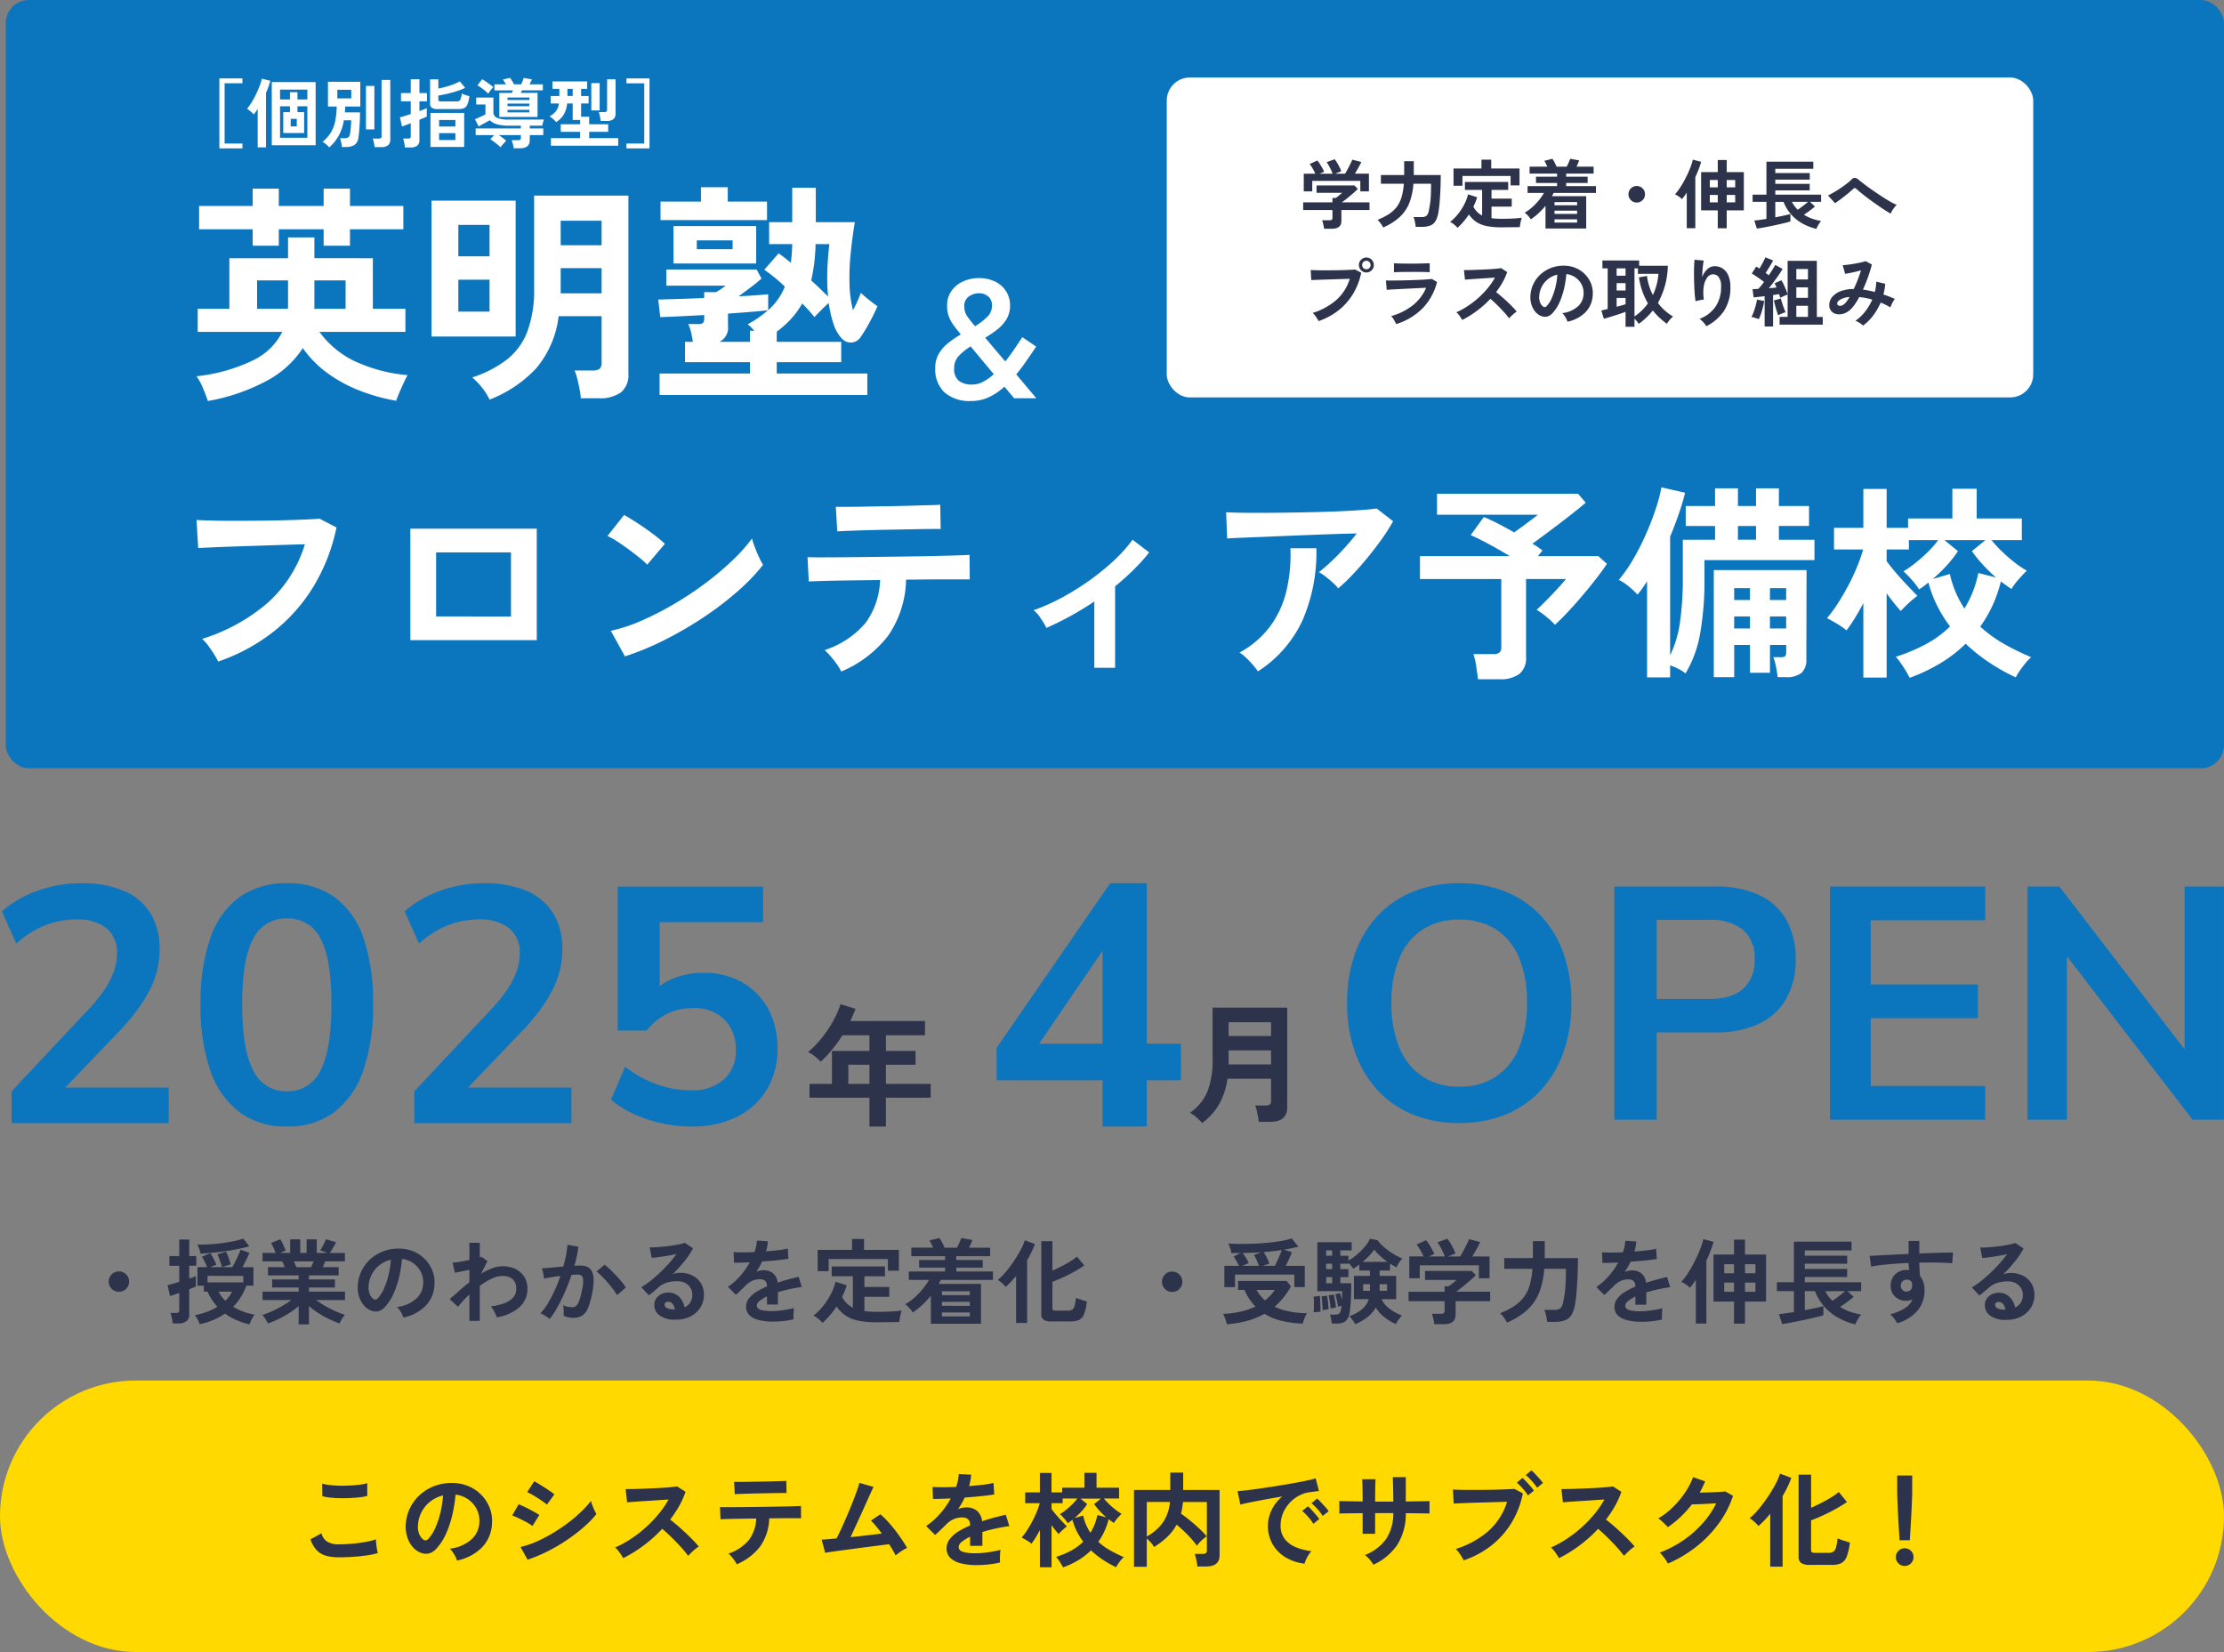
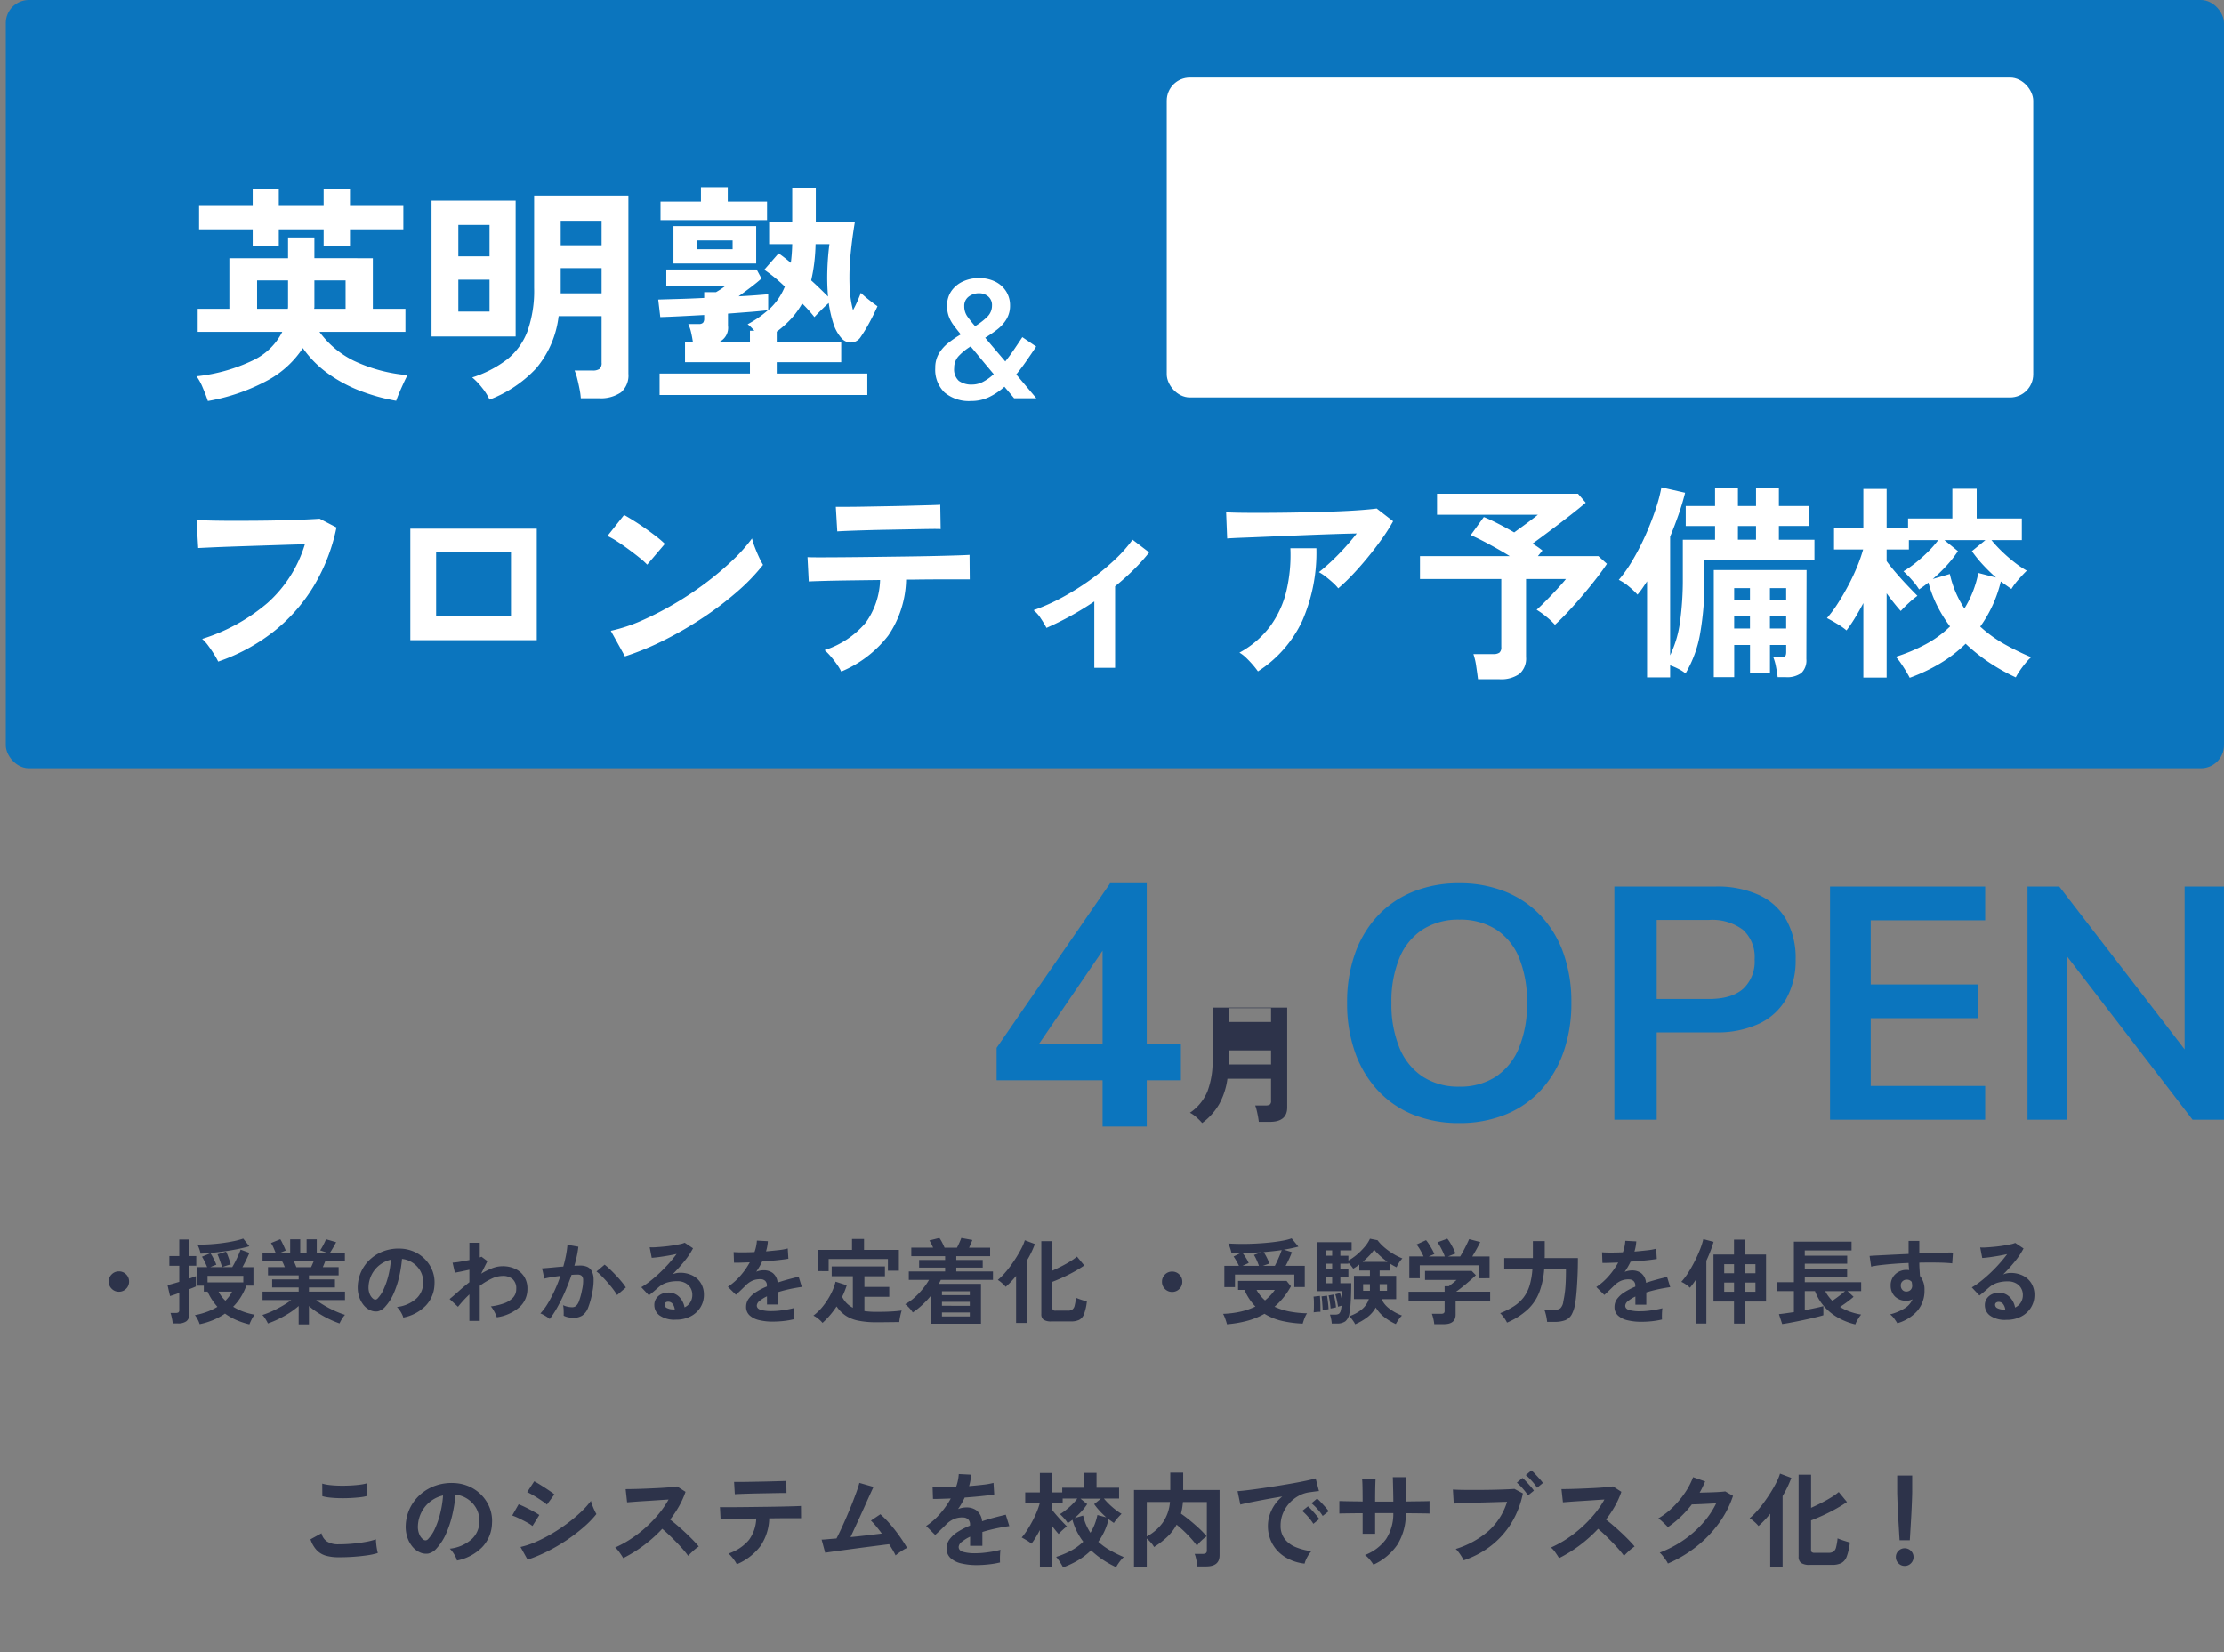
<svg xmlns="http://www.w3.org/2000/svg" width="385" height="285.983" viewBox="0 0 385 285.983">
  <rect x="0" y="0" width="385" height="285.983" fill="#808080" stroke="none" />
  <g transform="translate(18259 4054.983)">
    <rect width="384" height="133" rx="4" transform="translate(-18258 -4054.983)" fill="#0b75be" />
-     <rect width="385" height="47" rx="23.5" transform="translate(-18259 -3816)" fill="#ffd900" />
-     <path d="M3.338,1.39A9.971,9.971,0,0,0,2.357.409a5.06,5.06,0,0,0-1.138-.8,8.2,8.2,0,0,0,3.032-3.7,14.577,14.577,0,0,0,.89-5.433v-9.063H18.059V-1.315q0,2.5-3,2.5H13.145Q13.1.781,13,.24t-.225-1.06a5.32,5.32,0,0,0-.259-.834H14.34a1.224,1.224,0,0,0,.71-.158.749.749,0,0,0,.214-.631V-6.275H7.712a12.547,12.547,0,0,1-1.4,4.34A10.752,10.752,0,0,1,3.338,1.39ZM7.915-8.755h7.349V-11.19H7.915Zm0-4.915h7.349v-2.39H7.915Z" transform="translate(-18054.229 -3861.963)" fill="#2d334a" />
+     <path d="M3.338,1.39A9.971,9.971,0,0,0,2.357.409a5.06,5.06,0,0,0-1.138-.8,8.2,8.2,0,0,0,3.032-3.7,14.577,14.577,0,0,0,.89-5.433v-9.063H18.059V-1.315q0,2.5-3,2.5H13.145Q13.1.781,13,.24t-.225-1.06a5.32,5.32,0,0,0-.259-.834H14.34a1.224,1.224,0,0,0,.71-.158.749.749,0,0,0,.214-.631V-6.275H7.712a12.547,12.547,0,0,1-1.4,4.34A10.752,10.752,0,0,1,3.338,1.39ZM7.915-8.755h7.349V-11.19H7.915m0-4.915h7.349v-2.39H7.915Z" transform="translate(-18054.229 -3861.963)" fill="#2d334a" />
    <path d="M22.436,1.476A20.967,20.967,0,0,1,14.448.015,16.994,16.994,0,0,1,8.321-4.193,18.954,18.954,0,0,1,4.4-10.779a25.159,25.159,0,0,1-1.374-8.532A25.094,25.094,0,0,1,4.4-27.872,18.7,18.7,0,0,1,8.321-34.4a17.165,17.165,0,0,1,6.127-4.18,20.967,20.967,0,0,1,7.988-1.46,20.967,20.967,0,0,1,7.988,1.46,17.343,17.343,0,0,1,6.127,4.152,18.4,18.4,0,0,1,3.923,6.5,25.094,25.094,0,0,1,1.374,8.561,25.341,25.341,0,0,1-1.374,8.589,18.954,18.954,0,0,1-3.923,6.585A16.994,16.994,0,0,1,30.424.015,20.967,20.967,0,0,1,22.436,1.476Zm0-6.3a11.24,11.24,0,0,0,6.328-1.718,10.951,10.951,0,0,0,4.008-4.982,19.644,19.644,0,0,0,1.4-7.788A19.956,19.956,0,0,0,32.8-27.127a10.556,10.556,0,0,0-4.008-4.925,11.526,11.526,0,0,0-6.356-1.689,11.418,11.418,0,0,0-6.3,1.689A10.723,10.723,0,0,0,12.1-27.127a19.6,19.6,0,0,0-1.4,7.816,19.644,19.644,0,0,0,1.4,7.788,10.882,10.882,0,0,0,4.037,4.982A11.274,11.274,0,0,0,22.436-4.823ZM49.292.9v-40.37H66.815a17.326,17.326,0,0,1,7.559,1.489,10.487,10.487,0,0,1,4.7,4.295,13.532,13.532,0,0,1,1.6,6.814,13.57,13.57,0,0,1-1.6,6.786,10.606,10.606,0,0,1-4.7,4.352,17.045,17.045,0,0,1-7.559,1.517H56.622V.9ZM56.622-20H65.67q3.894,0,5.9-1.747a6.432,6.432,0,0,0,2-5.125,6.343,6.343,0,0,0-2-5.1,8.841,8.841,0,0,0-5.9-1.718H56.622ZM86.628.9v-40.37h26.856v5.841H93.671v11.109h18.553v5.841H93.671V-4.938h19.813V.9Zm34.186,0v-40.37h5.5L149.5-9.347h-1.489v-30.12h6.814V.9h-5.44L126.2-29.275h1.432V.9Z" transform="translate(-18028.828 -3862.049)" fill="#0b75be" />
    <path d="M20.694,2.64V-5.366H2.352v-5.616l19.656-28.5h6.333V-11.7h5.915v6.333H28.341V2.64Zm0-14.339v-18.64h1.733L8.326-9.667V-11.7Z" transform="translate(-18088.826 -3862.609)" fill="#0b75be" />
-     <path d="M11.339,1.7V-3.289H.966V-5.681H4.853v-5.7h6.486V-14.1H6.67a24.466,24.466,0,0,1-1.782,2.472,20.123,20.123,0,0,1-1.99,2.1,10.439,10.439,0,0,0-.954-.874A6.524,6.524,0,0,0,.713-11.2a16.142,16.142,0,0,0,2.392-2.45,20.723,20.723,0,0,0,1.967-2.944,15.4,15.4,0,0,0,1.253-2.887l2.6.805a21.343,21.343,0,0,1-.9,2.116H20.953V-14.1H14.191v2.714H19.32v2.392H14.191v3.312h7.751v2.392H14.191V1.7ZM7.682-5.681h3.657V-8.993H7.682Z" transform="translate(-18119.828 -3861.671)" fill="#2d334a" />
-     <path d="M4.541,1.5V-4.02L17.787-18.138a27.24,27.24,0,0,0,2.876-3.544,14.134,14.134,0,0,0,1.6-3.137,9.185,9.185,0,0,0,.523-3.021,5.4,5.4,0,0,0-1.83-4.415,8.166,8.166,0,0,0-5.316-1.511,14.4,14.4,0,0,0-5.316,1.017,16.408,16.408,0,0,0-4.967,3.166l-2.5-5.577a18.349,18.349,0,0,1,6.1-3.544,22.02,22.02,0,0,1,7.611-1.336A18.37,18.37,0,0,1,24-38.7a9.911,9.911,0,0,1,4.59,3.892,11.667,11.667,0,0,1,1.569,6.216,15.15,15.15,0,0,1-.436,3.631,15.946,15.946,0,0,1-1.336,3.515,25.885,25.885,0,0,1-2.266,3.573,39.043,39.043,0,0,1-3.282,3.805L11.919-2.684V-4.659H31.73V1.5ZM52.18,2.08A13.35,13.35,0,0,1,44.017-.389a15,15,0,0,1-5.054-7.163,33.783,33.783,0,0,1-1.714-11.515,33.812,33.812,0,0,1,1.706-11.522,14.463,14.463,0,0,1,5.054-7.059,13.687,13.687,0,0,1,8.169-2.392A13.8,13.8,0,0,1,60.4-37.658a14.31,14.31,0,0,1,5.025,7.03,34.027,34.027,0,0,1,1.685,11.5A34.062,34.062,0,0,1,65.4-7.593a15.078,15.078,0,0,1-5.027,7.2A13.321,13.321,0,0,1,52.18,2.08Zm.018-6.1a6.172,6.172,0,0,0,5.821-3.631q1.888-3.631,1.888-11.474,0-7.785-1.877-11.3A6.186,6.186,0,0,0,52.2-33.94a6.24,6.24,0,0,0-5.831,3.515Q44.453-26.91,44.453-19.1T46.359-7.651A6.209,6.209,0,0,0,52.2-4.02ZM74.257,1.5V-4.02L87.5-18.138a27.24,27.24,0,0,0,2.876-3.544,14.133,14.133,0,0,0,1.6-3.137A9.185,9.185,0,0,0,92.5-27.84a5.4,5.4,0,0,0-1.83-4.415,8.166,8.166,0,0,0-5.316-1.511,14.4,14.4,0,0,0-5.316,1.017,16.407,16.407,0,0,0-4.967,3.166l-2.5-5.577a18.349,18.349,0,0,1,6.1-3.544,22.02,22.02,0,0,1,7.611-1.336A18.37,18.37,0,0,1,93.719-38.7a9.911,9.911,0,0,1,4.59,3.892,11.667,11.667,0,0,1,1.569,6.216,15.15,15.15,0,0,1-.436,3.631,15.946,15.946,0,0,1-1.336,3.515,25.884,25.884,0,0,1-2.266,3.573,39.042,39.042,0,0,1-3.282,3.805L81.635-2.684V-4.659h19.811V1.5Zm47.988.581a23.907,23.907,0,0,1-5.258-.581,23.528,23.528,0,0,1-4.822-1.627,16.882,16.882,0,0,1-3.863-2.44l2.44-5.693a20.517,20.517,0,0,0,5.519,3.05,17.319,17.319,0,0,0,5.868,1.017,8.159,8.159,0,0,0,5.723-1.888,6.555,6.555,0,0,0,2.062-5.083,7.167,7.167,0,0,0-1.975-5.258,7.241,7.241,0,0,0-5.4-2,10.116,10.116,0,0,0-4.473.959,10.81,10.81,0,0,0-3.6,2.934h-5V-39.459h25.156V-33.3H116.725v13.014h-1.917a9.864,9.864,0,0,1,3.98-3.137,13.3,13.3,0,0,1,5.49-1.1,13.331,13.331,0,0,1,6.768,1.656,11.589,11.589,0,0,1,4.473,4.59,14.052,14.052,0,0,1,1.6,6.826,13.621,13.621,0,0,1-1.8,7.059A12.372,12.372,0,0,1,130.175.366,17.17,17.17,0,0,1,122.245,2.08Z" transform="translate(-18261.529 -3862.049)" fill="#0b75be" />
    <path d="M7.9-.4A8.094,8.094,0,0,1,5.751-.657,3.57,3.57,0,0,1,4.131-1.6,5.086,5.086,0,0,1,3.024-3.51L4.932-4.554a2.321,2.321,0,0,0,.954,1.422A3.576,3.576,0,0,0,7.9-2.646q1.152,0,2.376-.108t2.3-.306a11.567,11.567,0,0,0,1.782-.45q0,.288.045.756t.126.918q.081.45.153.7a11.37,11.37,0,0,1-1.836.4q-1.116.162-2.4.252T7.9-.4ZM5.076-10.98l-.018-2.178a7.3,7.3,0,0,0,1.305.252q.783.09,1.692.108t1.827-.027q.918-.045,1.692-.144a7.3,7.3,0,0,0,1.278-.261v2.2a6.729,6.729,0,0,1-1.224.234q-.774.09-1.692.135t-1.854.027q-.936-.018-1.728-.108A7.714,7.714,0,0,1,5.076-10.98ZM28.386.162a3.462,3.462,0,0,0-.27-.684,5.868,5.868,0,0,0-.459-.765,3.879,3.879,0,0,0-.513-.6A6.771,6.771,0,0,0,30.9-3.5a4.159,4.159,0,0,0,1.359-2.907,4.437,4.437,0,0,0-.486-2.376,4.644,4.644,0,0,0-1.521-1.692,4.638,4.638,0,0,0-2.115-.774,25.241,25.241,0,0,1-.54,3.42,17.91,17.91,0,0,1-1.071,3.276,9.449,9.449,0,0,1-1.647,2.592,2.727,2.727,0,0,1-1.431.918,2.567,2.567,0,0,1-1.467-.2,3.5,3.5,0,0,1-1.332-1.026,4.962,4.962,0,0,1-.882-1.665,5.812,5.812,0,0,1-.252-2.061,7.506,7.506,0,0,1,.774-3,7.532,7.532,0,0,1,1.836-2.349,7.88,7.88,0,0,1,2.646-1.494,8.472,8.472,0,0,1,3.186-.414,7.164,7.164,0,0,1,2.574.612,6.713,6.713,0,0,1,2.115,1.485,6.7,6.7,0,0,1,1.4,2.187,6.231,6.231,0,0,1,.4,2.718,6.207,6.207,0,0,1-1.728,4.131A8.384,8.384,0,0,1,28.386.162Zm-5.85-3.636a.694.694,0,0,0,.414.144.622.622,0,0,0,.432-.216,6.352,6.352,0,0,0,1.2-1.836A14.924,14.924,0,0,0,25.5-8.064a17.841,17.841,0,0,0,.477-3.042,5.554,5.554,0,0,0-2.2,1.044,5.574,5.574,0,0,0-1.521,1.827,5.718,5.718,0,0,0-.63,2.349,3.39,3.39,0,0,0,.225,1.467A2.222,2.222,0,0,0,22.536-3.474ZM40.608.018l-1.224-2.2a14.673,14.673,0,0,0,2.709-.909A25.69,25.69,0,0,0,44.91-4.545a29.858,29.858,0,0,0,2.682-1.8,25.777,25.777,0,0,0,2.3-1.944A13.848,13.848,0,0,0,51.57-10.17a6.219,6.219,0,0,0,.243.756q.171.45.369.873a6.855,6.855,0,0,0,.342.657A17.484,17.484,0,0,1,50.3-5.6a30.057,30.057,0,0,1-2.907,2.223,29.865,29.865,0,0,1-3.321,1.944A26.1,26.1,0,0,1,40.608.018Zm3.348-9.54a6.466,6.466,0,0,0-.675-.522q-.441-.306-.963-.639t-1-.6a7.391,7.391,0,0,0-.783-.4l1.224-1.872q.36.18.855.486t1.008.639q.513.333.954.639t.675.5Zm-2.5,3.708a6.064,6.064,0,0,0-.99-.639q-.648-.351-1.341-.684a10.448,10.448,0,0,0-1.179-.495L39.06-9.576q.522.2,1.215.54t1.341.7q.648.36,1.026.612ZM57.168-.252q-.234-.4-.621-.954a4.29,4.29,0,0,0-.783-.882,18.757,18.757,0,0,0,2.7-1.476,21.316,21.316,0,0,0,2.583-1.989,21.709,21.709,0,0,0,2.25-2.34A16.253,16.253,0,0,0,65.016-10.4q-.882.054-1.935.126t-2.088.135q-1.035.063-1.872.126l-1.287.1L57.582-12.2q.45,0,1.35-.018t2.016-.063q1.116-.045,2.223-.1t2-.135q.891-.081,1.323-.153l1.458.936a14.877,14.877,0,0,1-1.116,2.475A19.149,19.149,0,0,1,65.286-6.93q.63.486,1.341,1.1t1.4,1.26q.684.648,1.26,1.242t.954,1.062a7.229,7.229,0,0,0-.954.747q-.5.459-.882.873a14.079,14.079,0,0,0-.882-1.107q-.54-.621-1.161-1.26T65.106-4.257q-.63-.6-1.188-1.071a23.9,23.9,0,0,1-3.24,2.9A23.648,23.648,0,0,1,57.168-.252ZM76.824.81a4.339,4.339,0,0,0-.378-.63,8.583,8.583,0,0,0-.54-.693,4.906,4.906,0,0,0-.522-.531,7.775,7.775,0,0,0,3.555-2.367,6.648,6.648,0,0,0,1.251-3.7l-2.727.036q-1.305.018-2.223.045t-1.224.045L73.908-9.09q.216.018,1.026.018t2-.009q1.188-.009,2.583-.027L82.3-9.144q1.386-.018,2.583-.045t2.016-.054q.819-.027,1.035-.045l.018,2.124H85.284q-1.026,0-2.232.018H82.44A8.893,8.893,0,0,1,80.9-2.313,9.969,9.969,0,0,1,76.824.81Zm-.342-12.132-.126-2.124h.9q.684,0,1.638-.018l2-.036q1.044-.018,2-.045l1.629-.045q.675-.018.873-.036l.036,2.106q-.234-.018-.909-.009t-1.6.027l-1.944.036q-1.017.018-1.953.045t-1.611.054Q76.734-11.34,76.482-11.322ZM104.31-.72q-.18-.4-.468-.891t-.648-1.053q-.468.054-1.368.171t-2.034.261q-1.134.144-2.331.306t-2.286.306q-1.089.144-1.9.261t-1.152.171l-.612-2.268q.288,0,.972-.063t1.6-.135q.36-.684.828-1.692t.963-2.16q.5-1.152.945-2.286t.774-2.052q.324-.918.45-1.44l2.448.7q-.18.378-.522,1.125T99.2-9.747q-.432.963-.909,2.007T97.353-5.7q-.459,1-.837,1.809,1.476-.144,2.934-.315t2.484-.3q-.522-.7-1.017-1.3a8.989,8.989,0,0,0-.873-.945l1.638-1.1a16.9,16.9,0,0,1,1.683,1.71q.855.99,1.62,2.07t1.323,2.052a4.8,4.8,0,0,0-.684.36q-.378.234-.729.486T104.31-.72ZM118.368.954A11.329,11.329,0,0,1,115.7.666a4.1,4.1,0,0,1-1.872-.927,2.2,2.2,0,0,1-.684-1.683,2.6,2.6,0,0,1,.522-1.575,5.263,5.263,0,0,1,1.44-1.3A13.563,13.563,0,0,1,117.2-5.886V-6.03a1.22,1.22,0,0,0-.315-.927,1.264,1.264,0,0,0-.8-.333,3.718,3.718,0,0,0-1.584.234A4.246,4.246,0,0,0,113-6.012q-.216.216-.558.549t-.684.657q-.342.324-.594.54L109.6-5.814A11.966,11.966,0,0,0,111.978-7.9a14.48,14.48,0,0,0,1.89-2.682l-1.836.063q-.828.027-1.242.009l-.072-2.07q.612.054,1.7.054t2.367-.054a8.079,8.079,0,0,0,.468-2.232l2.142.108a8.637,8.637,0,0,1-.36,1.98q1.332-.108,2.475-.243a11.289,11.289,0,0,0,1.755-.315l.126,2q-.5.09-1.314.189t-1.791.189q-.981.09-2.007.162-.234.5-.531,1.017t-.621.981a3.9,3.9,0,0,1,1.458-.288,2.86,2.86,0,0,1,1.791.558,2.665,2.665,0,0,1,.909,1.836q1.008-.342,2.061-.621t2.043-.513L124-5.8q-1.26.18-2.448.441t-2.214.585v2.394h-2.124V-3.96a6.728,6.728,0,0,0-1.44.891,1.237,1.237,0,0,0-.54.873q0,.612.738.855a7.717,7.717,0,0,0,2.25.243,13.2,13.2,0,0,0,1.377-.081q.765-.081,1.53-.216t1.341-.3q-.036.234-.063.675t-.027.873q0,.432.018.648a15.084,15.084,0,0,1-1.98.333A19.435,19.435,0,0,1,118.368.954Zm14.94.4q-.108-.216-.324-.576t-.459-.711a3.967,3.967,0,0,0-.423-.531,15.066,15.066,0,0,0,2.565-1.071A9.242,9.242,0,0,0,136.8-3.1a11.417,11.417,0,0,1-1.107-1.773,10.462,10.462,0,0,1-.765-2.025,9.314,9.314,0,0,1-.81.594,5.342,5.342,0,0,0-.621-.819,8.853,8.853,0,0,0-.729-.747,9.569,9.569,0,0,0,1.053-.738,12.742,12.742,0,0,0,1.089-.972,8.6,8.6,0,0,0,.864-.99h-2.538v.81H131.31v1.008q.324.45.819,1.026t1,1.107q.5.531.846.873a7.893,7.893,0,0,0-.747.621,9.324,9.324,0,0,0-.693.693q-.234-.252-.567-.666t-.657-.864v7.29h-2.016V-5.112q-.36.684-.729,1.287a12.231,12.231,0,0,1-.729,1.071,5.851,5.851,0,0,0-.81-.567q-.522-.315-.882-.5a11,11,0,0,0,.963-1.305q.477-.747.909-1.566a17.713,17.713,0,0,0,.756-1.62,13.687,13.687,0,0,0,.5-1.449h-2.52v-1.872h2.538v-3.366h2.016v3.366h1.854v-.81H137v-2.574H139.1v2.574h3.906v1.872h-2.628a11.363,11.363,0,0,0,.918.99,13.5,13.5,0,0,0,1.089.945,8.351,8.351,0,0,0,1.053.711q-.306.288-.72.765a5.6,5.6,0,0,0-.612.819q-.45-.306-.918-.648a11.1,11.1,0,0,1-1.782,3.906,11.387,11.387,0,0,0,2.142,1.539A23.1,23.1,0,0,0,143.82-.432a3.711,3.711,0,0,0-.468.486q-.27.324-.5.666a5.235,5.235,0,0,0-.36.594A17.006,17.006,0,0,1,140.247.063a15.293,15.293,0,0,1-2.1-1.665A11.763,11.763,0,0,1,135.918.117,15.314,15.314,0,0,1,133.308,1.35Zm4.734-5.994a9.119,9.119,0,0,0,.72-1.431,9.592,9.592,0,0,0,.486-1.647l1.53.4a15.176,15.176,0,0,1-1.134-1.107,11.107,11.107,0,0,1-.954-1.179l1.17-.954h-3.546l1.17.954a10.039,10.039,0,0,1-.981,1.251,13.644,13.644,0,0,1-1.2,1.161l1.476-.432a8.84,8.84,0,0,0,.522,1.62A9.272,9.272,0,0,0,138.042-4.644Zm7.542,5.886v-13.3h6.282v-3.006H154.1v3.006h6.3V-.738q0,1.926-2.322,1.926h-1.53a6.517,6.517,0,0,0-.09-.72q-.072-.414-.171-.819a3.637,3.637,0,0,0-.207-.639h1.4a.938.938,0,0,0,.549-.126A.573.573,0,0,0,158.2-1.6v-8.37h-4.14q-.054.558-.135,1.053a9.773,9.773,0,0,1-.207.963q.756.522,1.584,1.2t1.584,1.386a15.078,15.078,0,0,1,1.278,1.341,5.352,5.352,0,0,0-.585.45,8.57,8.57,0,0,0-.63.6,3.512,3.512,0,0,0-.459.585,16.977,16.977,0,0,0-1.611-1.89,22.2,22.2,0,0,0-1.917-1.764,8.4,8.4,0,0,1-1.611,2.106,14.538,14.538,0,0,1-2.295,1.764,3.454,3.454,0,0,0-.531-.747,6.938,6.938,0,0,0-.729-.729v4.9ZM147.8-4a8.254,8.254,0,0,0,2.727-2.349,7.311,7.311,0,0,0,1.287-3.627H147.8ZM175.122.7A8.015,8.015,0,0,1,171.81-.4a6.337,6.337,0,0,1-2.241-2.286,6.35,6.35,0,0,1-.8-3.2,6.3,6.3,0,0,1,.621-2.646,6.867,6.867,0,0,1,1.863-2.394q-1.44.234-2.871.5t-2.592.5q-1.161.234-1.791.4l-.486-2.322q.594-.036,1.647-.162t2.376-.315q1.323-.189,2.736-.414t2.736-.459q1.323-.234,2.376-.459t1.647-.405l.576,2.2q-.288.018-.693.072t-.909.126a5.376,5.376,0,0,0-1.89.612,6.135,6.135,0,0,0-1.611,1.26,6.017,6.017,0,0,0-1.125,1.764,5.5,5.5,0,0,0-.414,2.142,3.683,3.683,0,0,0,.7,2.3,4.605,4.605,0,0,0,1.917,1.431,10.035,10.035,0,0,0,2.727.693,3.76,3.76,0,0,0-.522.675,6.638,6.638,0,0,0-.432.81A3.371,3.371,0,0,0,175.122.7Zm3.132-8.262a8.273,8.273,0,0,0-.909-1.188,9.31,9.31,0,0,0-1.035-1.008l.972-.81a6.6,6.6,0,0,1,.657.63q.387.414.765.837a6.217,6.217,0,0,1,.576.729Zm-1.62,1.368a8.031,8.031,0,0,0-.9-1.206,10.286,10.286,0,0,0-1.026-1.026l.99-.792a6.045,6.045,0,0,1,.648.63q.378.414.747.846a9.154,9.154,0,0,1,.567.72Zm10.4,7.074A8.431,8.431,0,0,0,186.39,0a4.207,4.207,0,0,0-.828-.792,8.039,8.039,0,0,0,3.663-2.763,8.042,8.042,0,0,0,1.251-4.491h-3.15v3.582h-2.16V-8.028q-.882,0-1.7.009L182.025-8q-.621.009-.891.027v-2.16q.2,0,.8.018t1.458.027q.855.009,1.773.027,0-.828-.009-1.6t-.027-1.377q-.018-.6-.054-.873H187.4q-.018.27-.036.882t-.027,1.395q-.009.783-.009,1.593h3.15q0-.63-.018-1.44t-.036-1.575q-.018-.765-.036-1.215h2.25v4.212q.882-.018,1.7-.027l1.458-.018q.639-.009.945-.027v2.16q-.288-.018-.927-.027l-1.467-.018q-.828-.009-1.71-.009a10.028,10.028,0,0,1-1.458,5.445A10.082,10.082,0,0,1,187.038.882ZM202.662.126a6.081,6.081,0,0,0-.342-.612q-.234-.378-.513-.756a3.6,3.6,0,0,0-.531-.594,15.776,15.776,0,0,0,5.661-3.105,11.209,11.209,0,0,0,3.231-5.067q-.846.018-1.917.054t-2.205.063q-1.134.027-2.169.063t-1.809.072l-1.134.054-.144-2.43q.522.036,1.377.054t1.881.018q1.026,0,2.124-.009t2.115-.036q1.017-.027,1.845-.063t1.314-.072l1.458.774A15.707,15.707,0,0,1,210.9-6.309,14.828,14.828,0,0,1,207.4-2.4,16.009,16.009,0,0,1,202.662.126Zm11.124-11.232a8.652,8.652,0,0,0-.909-1.2,10.083,10.083,0,0,0-1.017-1.017l.972-.81a6.6,6.6,0,0,1,.657.63q.387.414.756.837a6.685,6.685,0,0,1,.567.729Zm1.584-1.332a9.528,9.528,0,0,0-.927-1.188,9.309,9.309,0,0,0-1.035-1.008l.972-.81a6.6,6.6,0,0,1,.657.63q.387.414.765.837a7.527,7.527,0,0,1,.576.711Zm3.8,12.186q-.234-.4-.621-.954a4.29,4.29,0,0,0-.783-.882,18.757,18.757,0,0,0,2.7-1.476,21.317,21.317,0,0,0,2.583-1.989,21.708,21.708,0,0,0,2.25-2.34,16.254,16.254,0,0,0,1.719-2.511q-.882.054-1.935.126t-2.088.135q-1.035.063-1.872.126l-1.287.1-.252-2.286q.45,0,1.35-.018t2.016-.063q1.116-.045,2.223-.1t2-.135q.891-.081,1.323-.153l1.458.936a14.876,14.876,0,0,1-1.116,2.475,19.15,19.15,0,0,1-1.548,2.331q.63.486,1.341,1.1t1.4,1.26q.684.648,1.26,1.242t.954,1.062a7.229,7.229,0,0,0-.954.747q-.5.459-.882.873a14.076,14.076,0,0,0-.882-1.107q-.54-.621-1.161-1.26t-1.251-1.242q-.63-.6-1.188-1.071a23.9,23.9,0,0,1-3.24,2.9A23.646,23.646,0,0,1,219.168-.252Zm18.846.936a4.339,4.339,0,0,0-.378-.63q-.252-.36-.531-.711a3.916,3.916,0,0,0-.513-.549,19.311,19.311,0,0,0,4.059-2.115A18.478,18.478,0,0,0,244-6.246a15.137,15.137,0,0,0,2.367-3.492q-.756.036-1.611.081t-1.557.072q-.7.027-1.044.027a18.269,18.269,0,0,1-1.935,2.151A17.4,17.4,0,0,1,238-5.616a6.066,6.066,0,0,0-.459-.486q-.3-.288-.612-.576a3.747,3.747,0,0,0-.585-.45,12.834,12.834,0,0,0,2.52-1.935,16.18,16.18,0,0,0,2.106-2.52,12.461,12.461,0,0,0,1.4-2.691l2.088.738q-.216.5-.45.99t-.5.954q.774-.018,1.683-.045t1.665-.072q.756-.045,1.08-.1l1.35.774a17.308,17.308,0,0,1-2.493,4.806A20.511,20.511,0,0,1,242.9-2.214,21.659,21.659,0,0,1,238.014.684ZM262.6.918a2.6,2.6,0,0,1-1.53-.333,1.312,1.312,0,0,1-.432-1.107V-14.706h2.16v5.742q.882-.4,1.782-.855t1.692-.945a10.178,10.178,0,0,0,1.314-.936l1.422,1.728q-.774.54-1.827,1.134t-2.2,1.125q-1.143.531-2.187.927v5.13a.482.482,0,0,0,.126.369.809.809,0,0,0,.522.117h2.376a1.5,1.5,0,0,0,.846-.207,1.283,1.283,0,0,0,.459-.747,9.886,9.886,0,0,0,.261-1.548q.468.2,1.1.4t1.026.315a9.986,9.986,0,0,1-.54,2.421A2.081,2.081,0,0,1,268.02.612a3.594,3.594,0,0,1-1.6.306Zm-6.876.306V-7.938q-.5.612-1.017,1.152a13.768,13.768,0,0,1-1.017.972A5.3,5.3,0,0,0,253-6.525a6.36,6.36,0,0,0-.837-.639,11.1,11.1,0,0,0,1.224-1.188,19.836,19.836,0,0,0,1.278-1.584q.63-.864,1.188-1.764t.972-1.728a8.68,8.68,0,0,0,.594-1.458l1.962.738A19.209,19.209,0,0,1,257.868-11V1.224Zm22.392-4.572q-.036-.558-.09-1.467t-.117-1.962q-.063-1.053-.108-2.07t-.072-1.8q-.027-.783-.027-1.125v-2.79H280.3v2.79q0,.342-.027,1.125t-.072,1.8q-.045,1.017-.108,2.07t-.117,1.962q-.054.909-.09,1.467ZM279,1.1a1.473,1.473,0,0,1-1.08-.45,1.473,1.473,0,0,1-.45-1.08,1.473,1.473,0,0,1,.45-1.08,1.473,1.473,0,0,1,1.08-.45,1.473,1.473,0,0,1,1.08.45,1.473,1.473,0,0,1,.45,1.08,1.473,1.473,0,0,1-.45,1.08A1.473,1.473,0,0,1,279,1.1Z" transform="translate(-18208.277 -3785.001)" fill="#2d334a" />
    <path d="M8-4.32a1.7,1.7,0,0,1-1.248-.512A1.7,1.7,0,0,1,6.24-6.08a1.7,1.7,0,0,1,.512-1.248A1.7,1.7,0,0,1,8-7.84a1.7,1.7,0,0,1,1.248.512A1.7,1.7,0,0,1,9.76-6.08a1.7,1.7,0,0,1-.512,1.248A1.7,1.7,0,0,1,8-4.32Zm9.04-.832v-3.68h2.528q-.192-.416-.44-.848t-.488-.768l1.216-.608q-.784.016-1.584,0a6.154,6.154,0,0,0-.232-.848,7.691,7.691,0,0,0-.312-.8q1.04.064,2.256.072t2.464-.056q1.248-.064,2.424-.184t2.16-.3a10.5,10.5,0,0,0,1.656-.416l1.168,1.424q-.544.144-1.176.28t-1.336.248l1.392.432q-.16.448-.464,1.12t-.624,1.248H30.96v3.68H29.152V-7.328H18.88v2.176Zm.448,6.432q-.048-.224-.16-.568T17.08.024a3.606,3.606,0,0,0-.264-.552,16.425,16.425,0,0,0,3.04-.384,12.252,12.252,0,0,0,2.56-.88,9.294,9.294,0,0,1-1.04-1.288,9.985,9.985,0,0,1-.864-1.592h-1.1V-6.224h8.4l.752.928A12.283,12.283,0,0,1,25.728-1.76,10.97,10.97,0,0,0,28.3-.936a17.634,17.634,0,0,0,3.056.312,3.331,3.331,0,0,0-.312.56,7,7,0,0,0-.264.672q-.112.336-.176.56A19.236,19.236,0,0,1,27.016.7a10,10,0,0,1-3.032-1.24A12.509,12.509,0,0,1,21.008.68,19.671,19.671,0,0,1,17.488,1.28ZM23.7-8.832h2.08q.192-.368.416-.848t.432-.984q.208-.5.336-.9-.736.112-1.512.192t-1.608.16a7.743,7.743,0,0,1,.544.944,7.02,7.02,0,0,1,.432,1.04Zm-3.52,0h2.848q-.16-.464-.4-1a7.024,7.024,0,0,0-.464-.888l1.248-.464q-.784.048-1.584.08t-1.632.048q.272.352.568.816a6.362,6.362,0,0,1,.488.912Zm3.9,5.984a11.439,11.439,0,0,0,.912-.848,6.981,6.981,0,0,0,.784-.976H22.608A6.754,6.754,0,0,0,24.08-2.848ZM39.68,1.28a2.8,2.8,0,0,0-.256-.456Q39.248.56,39.048.3a3.131,3.131,0,0,0-.376-.424A6.774,6.774,0,0,0,40.8-1.272a3.81,3.81,0,0,0,1.248-1.8H39.472V-7.1H42.24v-.928H40.4V-9.056q-.272.208-.544.392t-.512.328a4.145,4.145,0,0,0-.352-.488,6.928,6.928,0,0,0-.48-.536v.16H37.12v.928h1.392V-6.88H37.12v1.056h1.888q0,.912-.032,1.912t-.1,1.888a11.627,11.627,0,0,1-.2,1.48,2.2,2.2,0,0,1-.7,1.32,2.473,2.473,0,0,1-1.512.376h-.832A5.86,5.86,0,0,0,35.52.344,3.765,3.765,0,0,0,35.312-.4h.88a1.246,1.246,0,0,0,.688-.144,1.165,1.165,0,0,0,.336-.688q.032-.128.064-.312t.048-.392q-.16.048-.344.1a2.473,2.473,0,0,0-.264.08q-.064-.464-.2-1.1a9.081,9.081,0,0,0-.28-1.056l.816-.208q.08.208.168.528t.168.656q.016-.4.024-.792t.008-.728H33.136v-8.48h5.936v1.424H37.12v.928h1.392v.832a8.774,8.774,0,0,0,1.48-1.032,11.223,11.223,0,0,0,1.352-1.36,5.921,5.921,0,0,0,.9-1.384l1.312.256a7.473,7.473,0,0,0,1.128,1.2,11.388,11.388,0,0,0,1.528,1.12,10.392,10.392,0,0,0,1.648.832,4.527,4.527,0,0,0-.6.768,4.262,4.262,0,0,0-.408.768q-.272-.128-.56-.288t-.576-.352v1.2H43.92V-7.1h2.864v4.032H44.256a4.354,4.354,0,0,0,1.432,1.7,8.649,8.649,0,0,0,2.1,1.136A3.448,3.448,0,0,0,47.4.2q-.216.28-.4.568a5.516,5.516,0,0,0-.28.48A9.95,9.95,0,0,1,44.776.08a6.19,6.19,0,0,1-1.528-1.7A5.6,5.6,0,0,1,41.736.1,9.878,9.878,0,0,1,39.68,1.28Zm1.3-10.8h4.3A13.288,13.288,0,0,1,44-10.56a10.378,10.378,0,0,1-1.024-1.072,8.646,8.646,0,0,1-.88,1.064A13.912,13.912,0,0,1,40.976-9.52ZM32.5-.784q.032-.352.04-.856t0-1.008A7.333,7.333,0,0,0,32.48-3.5l1.1-.128q.032.336.056.84t.032,1.016q.008.512.008.9a3.7,3.7,0,0,0-.584.016Q32.768-.832,32.5-.784Zm1.552-.368q0-.288-.032-.76t-.072-.928a6.867,6.867,0,0,0-.088-.7l.944-.128q.064.288.12.728t.1.872q.04.432.056.736-.16.016-.5.08T34.048-1.152Zm1.376-.3q-.016-.3-.072-.736t-.128-.848a5.443,5.443,0,0,0-.152-.672l.9-.16q.08.288.16.7t.144.824q.064.408.08.7l-.272.056-.384.08Zm8.5-3.056H45.2V-5.664H43.92Zm-2.864,0H42.24V-5.664H41.056Zm-6.4-1.312H35.7V-6.88h-1.04Zm0-2.448H35.7V-9.2h-1.04Zm0-2.32H35.7v-.928h-1.04ZM53.376,1.264a6.744,6.744,0,0,0-.16-.936,6.232,6.232,0,0,0-.256-.872h1.6a.806.806,0,0,0,.464-.1.5.5,0,0,0,.144-.424V-2.72h-6.24V-4.352h6.24V-5.3h.72q.24-.176.632-.488t.712-.6H51.776V-7.952h8.08l.72.736q-.3.3-.752.7T58.88-5.7q-.5.416-.952.768t-.776.576h5.9V-2.72H57.072V-.4q0,1.664-2.016,1.664Zm-4.32-7.952v-3.776H51.52a11.639,11.639,0,0,0-.568-1.112,6.18,6.18,0,0,0-.648-.952l1.648-.752a5.781,5.781,0,0,1,.52.712q.28.44.536.9a6.12,6.12,0,0,1,.384.792l-.976.416H55.2a8.4,8.4,0,0,0-.344-.824q-.216-.456-.456-.888a5.509,5.509,0,0,0-.48-.736l1.712-.624a4.994,4.994,0,0,1,.52.744q.28.472.528.968a6.1,6.1,0,0,1,.36.848l-1.28.512h2.1q.272-.432.568-.984t.56-1.1q.264-.544.424-.912l1.92.5q-.272.576-.656,1.264t-.72,1.232h2.992v3.776H61.1v-2.24H50.864v2.24ZM65.968.992a5.049,5.049,0,0,0-.552-.9,5.872,5.872,0,0,0-.632-.736,13.482,13.482,0,0,0,2.408-1.216,6.65,6.65,0,0,0,1.664-1.528,6.547,6.547,0,0,0,1.032-2.08,12.87,12.87,0,0,0,.48-2.856h-4.88v-1.856h4.96V-13.12H72.5v2.688a1.031,1.031,0,0,1-.008.128,1.031,1.031,0,0,0-.008.128h5.76q0,1.728-.072,3.264t-.176,2.72q-.1,1.184-.232,1.872a5.7,5.7,0,0,1-.616,1.936,2.222,2.222,0,0,1-1.12.968,5.069,5.069,0,0,1-1.832.28h-1.28q-.032-.3-.1-.7T72.64-.6a3.578,3.578,0,0,0-.208-.616H74.16a1.64,1.64,0,0,0,1.048-.28,1.923,1.923,0,0,0,.5-1.144q.08-.384.16-.832t.152-1.08q.072-.632.112-1.552t.04-2.216h-3.76a14.242,14.242,0,0,1-.84,4.016A8.161,8.161,0,0,1,69.56-1.288,12.5,12.5,0,0,1,65.968.992ZM89.216.848A10.07,10.07,0,0,1,86.848.592a3.646,3.646,0,0,1-1.664-.824,1.951,1.951,0,0,1-.608-1.5,2.311,2.311,0,0,1,.464-1.4A4.679,4.679,0,0,1,86.32-4.28a12.055,12.055,0,0,1,1.856-.952V-5.36a1.084,1.084,0,0,0-.28-.824,1.124,1.124,0,0,0-.712-.3,3.3,3.3,0,0,0-1.408.208,3.774,3.774,0,0,0-1.328.928q-.192.192-.5.488t-.608.584q-.3.288-.528.48L81.424-5.168a10.637,10.637,0,0,0,2.112-1.856,12.872,12.872,0,0,0,1.68-2.384l-1.632.056q-.736.024-1.1.008l-.064-1.84q.544.048,1.512.048t2.1-.048a7.181,7.181,0,0,0,.416-1.984l1.9.1a7.677,7.677,0,0,1-.32,1.76q1.184-.1,2.2-.216a10.034,10.034,0,0,0,1.56-.28l.112,1.776q-.448.08-1.168.168T89.144-9.7q-.872.08-1.784.144-.208.448-.472.9t-.552.872a3.463,3.463,0,0,1,1.3-.256,2.542,2.542,0,0,1,1.592.5A2.369,2.369,0,0,1,90.032-5.9q.9-.3,1.832-.552t1.816-.456l.544,1.76q-1.12.16-2.176.392t-1.968.52v2.128H88.192V-3.52a5.98,5.98,0,0,0-1.28.792,1.1,1.1,0,0,0-.48.776q0,.544.656.76a6.859,6.859,0,0,0,2,.216,11.735,11.735,0,0,0,1.224-.072q.68-.072,1.36-.192T92.864-1.5q-.032.208-.056.6t-.024.776q0,.384.016.576a13.408,13.408,0,0,1-1.76.3A17.275,17.275,0,0,1,89.216.848Zm16.048.32V-2.656h-3.552V-10.8h3.552v-2.576h1.9V-10.8h3.648v8.144h-3.648V1.168Zm-6.608-.016V-6.432A13.558,13.558,0,0,1,97.632-5.04a4.271,4.271,0,0,0-.68-.56,4.862,4.862,0,0,0-.808-.464,11.277,11.277,0,0,0,1.168-1.544A22.31,22.31,0,0,0,98.44-9.584q.536-1.056.936-2.072a12.465,12.465,0,0,0,.576-1.8l1.776.464q-.208.736-.528,1.568t-.72,1.7V1.152Zm8.512-5.5h1.808V-5.936h-1.808Zm0-3.2h1.808V-9.12h-1.808Zm-3.6,3.2h1.7V-5.936h-1.7Zm0-3.2h1.7V-9.12h-1.7Zm22.7,8.848A11.356,11.356,0,0,1,123.336.168a9.315,9.315,0,0,1-2.408-1.912,8.714,8.714,0,0,1-1.648-2.72h-1.76v3.3q.992-.192,1.864-.376t1.352-.328V-.288q-.448.144-1.176.32T117.976.4q-.856.192-1.7.36t-1.552.3q-.7.128-1.12.176L113.04-.48q.368-.032,1.064-.128t1.528-.224V-4.464h-2.944V-6h2.944v-7.024h9.984v1.52h-8.1v.912h7.344V-9.2H117.52v.9h7.328v1.392H117.52V-6h9.76v1.536h-2.368l1.056.992q-.432.384-1.088.872t-1.264.872a8.693,8.693,0,0,0,1.752.84A11.3,11.3,0,0,0,127.28-.4a3.742,3.742,0,0,0-.376.5q-.2.312-.376.632A3.485,3.485,0,0,0,126.272,1.3Zm-3.984-4.08q.32-.208.72-.5t.8-.608q.4-.312.688-.568h-3.44A6.9,6.9,0,0,0,122.288-2.784ZM133.536,1.1q-.192-.32-.512-.768a3.6,3.6,0,0,0-.736-.768A8.92,8.92,0,0,0,134.9-1.544a3.386,3.386,0,0,0,1.264-1.5,2.272,2.272,0,0,1-1.024.256,2.772,2.772,0,0,1-1.96-.688,2.557,2.557,0,0,1-.792-1.856,2.666,2.666,0,0,1,.32-1.432,2.59,2.59,0,0,1,.992-1,2.868,2.868,0,0,1,1.456-.368q.128,0,.224.008t.208.024q-.032-.288-.064-.592a6.119,6.119,0,0,1-.032-.64q-1.3.048-2.528.144t-2.256.216a15.125,15.125,0,0,0-1.7.28l-.272-1.856q.576-.048,1.616-.1t2.376-.12q1.336-.064,2.76-.128v-2.256h1.856v2.176q1.248-.048,2.384-.088t2.032-.064q.9-.024,1.408-.008l-.128,1.872q-.928-.112-2.456-.136t-3.24.008q0,.576.04,1.168t.072,1.136a3.691,3.691,0,0,1,.784,2.464,5.328,5.328,0,0,1-1.232,3.576A7.294,7.294,0,0,1,133.536,1.1Zm1.616-5.488a1.026,1.026,0,0,0,.7-.3.986.986,0,0,0,.256-.7,2.215,2.215,0,0,0-.024-.312q-.024-.168-.056-.36a1.079,1.079,0,0,0-.848-.384,1.051,1.051,0,0,0-.752.288.921.921,0,0,0-.288.736,1.061,1.061,0,0,0,.28.76A.909.909,0,0,0,135.152-4.384Zm17.28,4.9A4.513,4.513,0,0,1,149.6-.216,2.206,2.206,0,0,1,148.688-2a1.985,1.985,0,0,1,.336-1.168,2.256,2.256,0,0,1,.88-.744,2.64,2.64,0,0,1,1.168-.264,2.57,2.57,0,0,1,1.912.736,3.448,3.448,0,0,1,.936,1.824,2.313,2.313,0,0,0,.968-.832,2.354,2.354,0,0,0,.376-1.344,2.269,2.269,0,0,0-.32-1.2,2.3,2.3,0,0,0-.9-.84,2.826,2.826,0,0,0-1.352-.312,6.079,6.079,0,0,0-1.864.256,4.044,4.044,0,0,0-1.432.816q-.288.256-.76.656t-.888.72L146.432-5.1a13.319,13.319,0,0,0,1.536-1.056q.816-.64,1.648-1.424T151.2-9.208a20.844,20.844,0,0,0,1.344-1.656q-.688.16-1.5.3t-1.552.24q-.744.1-1.256.128l-.352-1.824a8.211,8.211,0,0,0,1.08-.008q.648-.04,1.4-.112t1.464-.184q.712-.112,1.28-.232a4.1,4.1,0,0,0,.84-.248l1.44.96a12.919,12.919,0,0,1-1.5,2.248,29.053,29.053,0,0,1-2.04,2.264,2.8,2.8,0,0,1,.608-.2,3.126,3.126,0,0,1,.656-.072,4.712,4.712,0,0,1,2.192.48,3.578,3.578,0,0,1,1.448,1.336,3.761,3.761,0,0,1,.52,1.992,4.072,4.072,0,0,1-.6,2.176,4.285,4.285,0,0,1-1.688,1.552A5.4,5.4,0,0,1,152.432.512Zm-.208-1.76a1.927,1.927,0,0,0-.376-.976.948.948,0,0,0-.776-.368.715.715,0,0,0-.432.128.444.444,0,0,0-.176.384.652.652,0,0,0,.36.56,2.594,2.594,0,0,0,1.208.256.3.3,0,0,0,.1.016Z" transform="translate(-18064.088 -3827.016)" fill="#2d334a" />
    <path d="M8-4.32a1.7,1.7,0,0,1-1.248-.512A1.7,1.7,0,0,1,6.24-6.08a1.7,1.7,0,0,1,.512-1.248A1.7,1.7,0,0,1,8-7.84a1.7,1.7,0,0,1,1.248.512A1.7,1.7,0,0,1,9.76-6.08a1.7,1.7,0,0,1-.512,1.248A1.7,1.7,0,0,1,8-4.32ZM30.592,1.328A13.2,13.2,0,0,1,28.32.576a10.317,10.317,0,0,1-1.952-1.12A10.837,10.837,0,0,1,24.36.56a13.029,13.029,0,0,1-2.376.736,4.947,4.947,0,0,0-.36-.84,3.83,3.83,0,0,0-.472-.728,12.526,12.526,0,0,0,2.1-.576,10.615,10.615,0,0,0,1.8-.864,11.129,11.129,0,0,1-.928-1.208,9.177,9.177,0,0,1-.768-1.416H22.7V-5.36H21.6V-8.576h1.68q-.16-.384-.416-.92a8.527,8.527,0,0,0-.48-.888l1.456-.608a6.249,6.249,0,0,1,.36.584q.2.36.376.736t.288.68q-.208.064-.5.184t-.552.232h2.048q-.064-.24-.208-.656t-.3-.856q-.16-.44-.288-.712l1.472-.464a4.343,4.343,0,0,1,.3.656q.16.416.3.84t.224.728a7.164,7.164,0,0,0-.76.216q-.456.152-.712.248h1.728q.24-.384.536-.968T28.7-10.7q.256-.576.368-.912l1.52.56q-.176.448-.52,1.16t-.68,1.32h1.9v3.2H30.064a10.919,10.919,0,0,1-.952,1.96,9.257,9.257,0,0,1-1.336,1.688,9.694,9.694,0,0,0,1.752.848A11.112,11.112,0,0,0,31.5-.352a4.161,4.161,0,0,0-.528.832Q30.72.992,30.592,1.328Zm-13.28-.16a5.33,5.33,0,0,0-.08-.608q-.064-.352-.144-.68a4.514,4.514,0,0,0-.16-.536h.928a.817.817,0,0,0,.456-.1.467.467,0,0,0,.136-.4v-2.96q-.512.192-.944.336t-.656.208l-.432-1.9q.384-.08.92-.232t1.112-.328V-8.816H16.736V-10.5h1.712V-13.36h1.728V-10.5h1.216v1.68H20.176v2.224q.752-.256,1.152-.416v1.776q-.192.1-.488.216t-.664.264V-.416a1.418,1.418,0,0,1-.5,1.208,2.384,2.384,0,0,1-1.456.376Zm4.816-12.08a4.087,4.087,0,0,0-.224-.832,6.329,6.329,0,0,0-.32-.752q.944.032,2.04-.032t2.2-.208q1.1-.144,2.064-.344a12.511,12.511,0,0,0,1.632-.44l1.056,1.328q-.816.24-1.864.456t-2.2.384q-1.152.168-2.28.28T22.128-10.912Zm1.216,4.976h6.192V-7.072H23.344Zm3.088,3.168a7.281,7.281,0,0,0,.664-.76,4.4,4.4,0,0,0,.488-.808H25.248A5.844,5.844,0,0,0,26.432-2.768Zm12.688,4.1V-1.856A12.753,12.753,0,0,1,37.5-.64,18.692,18.692,0,0,1,35.64.4a15.863,15.863,0,0,1-1.848.768A4.413,4.413,0,0,0,33.552.7q-.16-.28-.352-.56a2.53,2.53,0,0,0-.368-.44,13.908,13.908,0,0,0,1.68-.648q.9-.408,1.768-.912A16.165,16.165,0,0,0,37.84-2.88H32.864V-4.336H39.12v-.72H34.528V-6.448H39.12v-.7H33.808V-8.576H36.72q-.112-.272-.224-.536a3.536,3.536,0,0,0-.24-.472H32.864V-11.04h2.272q-.16-.416-.376-.912a4.166,4.166,0,0,0-.44-.8l1.616-.656a5.446,5.446,0,0,1,.344.616q.184.376.344.736t.256.6l-1.008.416h1.776v-2.352h1.744v2.352h1.1v-2.352h1.76v2.352h1.888l-1.3-.448a6.249,6.249,0,0,0,.36-.584q.2-.36.384-.736a6.207,6.207,0,0,0,.264-.6l1.76.512q-.144.272-.352.64t-.408.7q-.2.328-.328.52H47.12v1.456H43.712Q43.5-9.04,43.3-8.576h2.736v1.424H40.9v.7h4.5v1.392H40.9v.72h6.24V-2.88H42.144A16.677,16.677,0,0,0,43.7-1.864a18.284,18.284,0,0,0,1.76.9,14.722,14.722,0,0,0,1.68.64,3.15,3.15,0,0,0-.352.44q-.192.28-.352.568a4.97,4.97,0,0,0-.24.48,16.874,16.874,0,0,1-1.824-.76,17.382,17.382,0,0,1-1.84-1.032A14.108,14.108,0,0,1,40.9-1.84V1.328Zm-.4-9.9h2.544q.112-.224.224-.488t.224-.52H38.288q.128.256.24.528T38.72-8.576ZM57.232.144a3.077,3.077,0,0,0-.24-.608,5.216,5.216,0,0,0-.408-.68,3.448,3.448,0,0,0-.456-.536,6.019,6.019,0,0,0,3.336-1.432A3.7,3.7,0,0,0,60.672-5.7a3.944,3.944,0,0,0-.432-2.112,4.128,4.128,0,0,0-1.352-1.5A4.122,4.122,0,0,0,57.008-10a22.436,22.436,0,0,1-.48,3.04,15.92,15.92,0,0,1-.952,2.912,8.4,8.4,0,0,1-1.464,2.3,2.424,2.424,0,0,1-1.272.816,2.282,2.282,0,0,1-1.3-.176,3.113,3.113,0,0,1-1.184-.912,4.41,4.41,0,0,1-.784-1.48,5.166,5.166,0,0,1-.224-1.832,6.672,6.672,0,0,1,.688-2.664,6.7,6.7,0,0,1,1.632-2.088,7,7,0,0,1,2.352-1.328,7.53,7.53,0,0,1,2.832-.368,6.368,6.368,0,0,1,2.288.544,5.967,5.967,0,0,1,1.88,1.32,5.956,5.956,0,0,1,1.248,1.944,5.539,5.539,0,0,1,.36,2.416A5.518,5.518,0,0,1,61.088-1.88,7.453,7.453,0,0,1,57.232.144Zm-5.2-3.232a.617.617,0,0,0,.368.128.553.553,0,0,0,.384-.192,5.646,5.646,0,0,0,1.064-1.632,13.266,13.266,0,0,0,.816-2.384,15.858,15.858,0,0,0,.424-2.7,4.937,4.937,0,0,0-1.96.928A4.955,4.955,0,0,0,51.776-7.32a5.083,5.083,0,0,0-.56,2.088,3.014,3.014,0,0,0,.2,1.3A1.975,1.975,0,0,0,52.032-3.088ZM68.672.72V-3.856A20.5,20.5,0,0,0,66.7-1.712L65.248-3.056Q65.92-3.6,66.8-4.392t1.872-1.576v-2.16q-.72.16-1.408.3l-1.1.216-.4-1.744a10.837,10.837,0,0,0,1.256-.152q.824-.136,1.656-.3V-12.8h1.792v2.528a.961.961,0,0,0,.3-.112l1.024.768L70.7-7.44a12.2,12.2,0,0,1,1.872-.928A5.011,5.011,0,0,1,74.4-8.736a5.084,5.084,0,0,1,2.24.472A3.64,3.64,0,0,1,78.168-6.92a3.853,3.853,0,0,1,.552,2.1A4.2,4.2,0,0,1,77.376-1.68,7.547,7.547,0,0,1,73.408.1a3.34,3.34,0,0,0-.232-.608q-.168-.352-.376-.7a3.36,3.36,0,0,0-.416-.576,10.478,10.478,0,0,0,2.256-.52,3.943,3.943,0,0,0,1.568-.976,2.152,2.152,0,0,0,.576-1.528A2.138,2.138,0,0,0,76.16-6.5a2.569,2.569,0,0,0-1.76-.552,4.516,4.516,0,0,0-1.9.48,11.743,11.743,0,0,0-2.032,1.232V.72ZM82.576.4a2.954,2.954,0,0,0-.448-.344q-.3-.2-.624-.376a2.748,2.748,0,0,0-.544-.24,10.594,10.594,0,0,0,1.3-1.752A22.674,22.674,0,0,0,83.44-4.56a25.316,25.316,0,0,0,.992-2.5q-.816.1-1.576.224T81.6-6.576q-.016-.208-.08-.56t-.144-.7a2.937,2.937,0,0,0-.16-.52l.96-.08q.592-.048,1.312-.12t1.44-.12q.288-1.008.472-1.976a16.441,16.441,0,0,0,.248-1.8l1.888.336q-.08.736-.256,1.576t-.432,1.72q.32-.016.576-.024t.448-.008a3.081,3.081,0,0,1,1.144.2,1.637,1.637,0,0,1,.808.7,3.02,3.02,0,0,1,.352,1.392,9.92,9.92,0,0,1-.208,2.264,13.8,13.8,0,0,1-.728,2.7A2.943,2.943,0,0,1,88.224-.208a2.772,2.772,0,0,1-1.552.4A4.4,4.4,0,0,1,85.792.1a3.025,3.025,0,0,1-.8-.28q.016-.368,0-.912a4.788,4.788,0,0,0-.1-.9,3.876,3.876,0,0,0,1.568.352,1.055,1.055,0,0,0,.664-.216,2.053,2.053,0,0,0,.536-.864,12.038,12.038,0,0,0,.512-1.912,6.729,6.729,0,0,0,.192-1.736.963.963,0,0,0-.3-.744,1.1,1.1,0,0,0-.64-.176q-.448,0-1.072.048-.5,1.488-1.128,2.928T83.912-1.648A15.708,15.708,0,0,1,82.576.4ZM94.24-3.744a11.326,11.326,0,0,0-.7-1.024q-.448-.592-.976-1.192t-1.024-1.1a6.441,6.441,0,0,0-.864-.76L92.08-9.008a10.338,10.338,0,0,1,.9.776q.512.488,1.056,1.064T95.04-6.032a8.9,8.9,0,0,1,.72.976ZM104.432.512A4.513,4.513,0,0,1,101.6-.216,2.206,2.206,0,0,1,100.688-2a1.985,1.985,0,0,1,.336-1.168,2.256,2.256,0,0,1,.88-.744,2.64,2.64,0,0,1,1.168-.264,2.57,2.57,0,0,1,1.912.736,3.448,3.448,0,0,1,.936,1.824,2.313,2.313,0,0,0,.968-.832,2.354,2.354,0,0,0,.376-1.344,2.269,2.269,0,0,0-.32-1.2,2.3,2.3,0,0,0-.9-.84,2.826,2.826,0,0,0-1.352-.312,6.079,6.079,0,0,0-1.864.256,4.044,4.044,0,0,0-1.432.816q-.288.256-.76.656t-.888.72L98.432-5.1A13.318,13.318,0,0,0,99.968-6.16q.816-.64,1.648-1.424T103.2-9.208a20.84,20.84,0,0,0,1.344-1.656q-.688.16-1.5.3t-1.552.24q-.744.1-1.256.128l-.352-1.824a8.211,8.211,0,0,0,1.08-.008q.648-.04,1.4-.112t1.464-.184q.712-.112,1.28-.232a4.1,4.1,0,0,0,.84-.248l1.44.96a12.918,12.918,0,0,1-1.5,2.248,29.053,29.053,0,0,1-2.04,2.264,2.8,2.8,0,0,1,.608-.2,3.127,3.127,0,0,1,.656-.072,4.712,4.712,0,0,1,2.192.48,3.578,3.578,0,0,1,1.448,1.336,3.761,3.761,0,0,1,.52,1.992,4.072,4.072,0,0,1-.6,2.176,4.285,4.285,0,0,1-1.688,1.552A5.4,5.4,0,0,1,104.432.512Zm-.208-1.76a1.927,1.927,0,0,0-.376-.976.948.948,0,0,0-.776-.368.715.715,0,0,0-.432.128.444.444,0,0,0-.176.384.652.652,0,0,0,.36.56,2.594,2.594,0,0,0,1.208.256.3.3,0,0,0,.1.016Zm16.992,2.1a10.07,10.07,0,0,1-2.368-.256,3.646,3.646,0,0,1-1.664-.824,1.951,1.951,0,0,1-.608-1.5,2.311,2.311,0,0,1,.464-1.4,4.679,4.679,0,0,1,1.28-1.152,12.055,12.055,0,0,1,1.856-.952V-5.36a1.084,1.084,0,0,0-.28-.824,1.124,1.124,0,0,0-.712-.3,3.3,3.3,0,0,0-1.408.208,3.774,3.774,0,0,0-1.328.928q-.192.192-.5.488t-.608.584q-.3.288-.528.48l-1.392-1.376a10.637,10.637,0,0,0,2.112-1.856,12.872,12.872,0,0,0,1.68-2.384l-1.632.056q-.736.024-1.1.008l-.064-1.84q.544.048,1.512.048t2.1-.048a7.181,7.181,0,0,0,.416-1.984l1.9.1a7.677,7.677,0,0,1-.32,1.76q1.184-.1,2.2-.216a10.034,10.034,0,0,0,1.56-.28l.112,1.776q-.448.08-1.168.168t-1.592.168q-.872.08-1.784.144-.208.448-.472.9t-.552.872a3.463,3.463,0,0,1,1.3-.256,2.542,2.542,0,0,1,1.592.5,2.369,2.369,0,0,1,.808,1.632q.9-.3,1.832-.552t1.816-.456l.544,1.76q-1.12.16-2.176.392t-1.968.52v2.128h-1.888V-3.52a5.98,5.98,0,0,0-1.28.792,1.1,1.1,0,0,0-.48.776q0,.544.656.76a6.859,6.859,0,0,0,2,.216,11.735,11.735,0,0,0,1.224-.072q.68-.072,1.36-.192t1.192-.264q-.032.208-.056.6t-.024.776q0,.384.016.576a13.408,13.408,0,0,1-1.76.3A17.275,17.275,0,0,1,121.216.848Zm8.592.224a3.759,3.759,0,0,0-.44-.464,6.108,6.108,0,0,0-.584-.472,3.207,3.207,0,0,0-.56-.328,9.129,9.129,0,0,0,1.656-1.624,12.53,12.53,0,0,0,1.352-2.08,9.7,9.7,0,0,0,.832-2.168L134-5.44a13.478,13.478,0,0,1-.8,2,4.185,4.185,0,0,0,1.856,1.888V-7.008h-3.664V-8.7h9.216v1.7h-3.552v1.856h4.3V-3.44h-4.3V-.976q.464.064.976.1t1.088.032q.7,0,1.5-.016t1.552-.072q.76-.056,1.336-.136-.064.176-.16.56t-.168.792a6.4,6.4,0,0,0-.088.648q-.608,0-1.32.008l-1.4.016Q139.68.96,139.12.96a15.177,15.177,0,0,1-3.152-.28,6.114,6.114,0,0,1-2.184-.888,5.922,5.922,0,0,1-1.544-1.568A15.029,15.029,0,0,1,129.808,1.072Zm-.848-8.96v-3.68h5.952v-1.888h2.08v1.888h6.032v3.6h-1.9V-9.984H130.864v2.1Zm19.6,9.1V-3.616a16.442,16.442,0,0,1-1.48,1.568,13.139,13.139,0,0,1-1.656,1.312,4.4,4.4,0,0,0-.592-.768,4.713,4.713,0,0,0-.72-.656,9,9,0,0,0,1.64-1.176,12.829,12.829,0,0,0,1.416-1.488,11.933,11.933,0,0,0,1.072-1.544h-3.5V-7.824h6.288V-8.5h-4.5V-9.824h4.5v-.656h-5.856v-1.472h3.776q-.144-.336-.312-.672a5.4,5.4,0,0,0-.328-.576l1.728-.432a5.924,5.924,0,0,1,.472.784q.248.48.424.9h2.144q.192-.352.416-.856t.336-.824l1.92.352-.264.64q-.152.368-.312.688h3.648v1.472H152.96v.656h4.576V-8.5H152.96v.672h6.352v1.456h-9.024q-.08.176-.168.344t-.184.344h7.3v6.9Zm1.92-1.264H155.3V-.736H150.48Zm0-1.84H155.3v-.688H150.48Zm0-1.84H155.3V-4.4H150.48ZM169.424.816a2.309,2.309,0,0,1-1.36-.3,1.166,1.166,0,0,1-.384-.984V-13.072h1.92v5.1q.784-.352,1.584-.76t1.5-.84a9.049,9.049,0,0,0,1.168-.832l1.264,1.536q-.688.48-1.624,1.008t-1.952,1q-1.016.472-1.944.824v4.56a.428.428,0,0,0,.112.328.719.719,0,0,0,.464.1h2.112a1.329,1.329,0,0,0,.752-.184,1.141,1.141,0,0,0,.408-.664,8.791,8.791,0,0,0,.232-1.376q.416.176.976.36t.912.28a8.876,8.876,0,0,1-.48,2.152A1.85,1.85,0,0,1,174.24.544a3.2,3.2,0,0,1-1.424.272Zm-6.112.272V-7.056q-.448.544-.9,1.024a12.24,12.24,0,0,1-.9.864,4.708,4.708,0,0,0-.616-.632,5.654,5.654,0,0,0-.744-.568,9.864,9.864,0,0,0,1.088-1.056,17.63,17.63,0,0,0,1.136-1.408q.56-.768,1.056-1.568t.864-1.536a7.714,7.714,0,0,0,.528-1.3l1.744.656a17.075,17.075,0,0,1-1.344,2.8V1.088Z" transform="translate(-18246.416 -3827.048)" fill="#2d334a" />
    <rect width="150" height="55.385" rx="4" transform="translate(-18057.023 -4041.567)" fill="#fff" />
-     <path d="M4.368,1.027a5.48,5.48,0,0,0-.13-.761A5.064,5.064,0,0,0,4.03-.442h1.3a.655.655,0,0,0,.377-.084.406.406,0,0,0,.117-.345V-2.21H.754V-3.536h5.07V-4.3h.585q.2-.143.514-.4T7.5-5.187H3.068V-6.461H9.633l.585.6q-.247.247-.611.572t-.767.663q-.4.338-.773.624t-.631.468h4.8V-2.21H7.371V-.325q0,1.352-1.638,1.352ZM.858-5.434V-8.5h2a9.457,9.457,0,0,0-.461-.9,5.022,5.022,0,0,0-.526-.773l1.339-.611a4.7,4.7,0,0,1,.423.578q.227.358.435.728a4.973,4.973,0,0,1,.312.643L3.588-8.5H5.85a6.824,6.824,0,0,0-.28-.67q-.176-.371-.37-.721a4.476,4.476,0,0,0-.39-.6L6.2-11a4.058,4.058,0,0,1,.423.6q.227.383.429.786a4.959,4.959,0,0,1,.292.689L6.305-8.5h1.7q.221-.351.461-.8t.455-.89q.214-.442.344-.741l1.56.4q-.221.468-.533,1.027t-.585,1h2.431v3.068H10.647v-1.82H2.327v1.82ZM14.6.806a4.1,4.1,0,0,0-.448-.728,4.772,4.772,0,0,0-.514-.6,10.954,10.954,0,0,0,1.957-.988A5.4,5.4,0,0,0,16.945-2.75a5.319,5.319,0,0,0,.839-1.69,10.457,10.457,0,0,0,.39-2.32H14.209V-8.268h4.03V-10.66H19.9v2.184a.838.838,0,0,1-.007.1.838.838,0,0,0-.007.1h4.68q0,1.4-.058,2.652t-.143,2.21q-.085.962-.188,1.521a4.628,4.628,0,0,1-.5,1.573,1.806,1.806,0,0,1-.91.787A4.119,4.119,0,0,1,21.281.7h-1.04q-.026-.247-.084-.566T20.02-.488a2.907,2.907,0,0,0-.169-.5h1.4a1.332,1.332,0,0,0,.851-.228,1.563,1.563,0,0,0,.409-.929q.065-.312.13-.676T22.77-3.7q.058-.513.091-1.261t.032-1.8H19.838A11.572,11.572,0,0,1,19.156-3.5a6.631,6.631,0,0,1-1.638,2.451A10.157,10.157,0,0,1,14.6.806Zm12.87.065a3.053,3.053,0,0,0-.358-.377,4.963,4.963,0,0,0-.475-.383,2.606,2.606,0,0,0-.455-.267,7.417,7.417,0,0,0,1.346-1.319,10.181,10.181,0,0,0,1.1-1.69A7.879,7.879,0,0,0,29.3-4.927l1.573.507a10.952,10.952,0,0,1-.65,1.625,3.4,3.4,0,0,0,1.508,1.534V-5.694H28.756V-7.072h7.488v1.378H33.358v1.508h3.5V-2.8h-3.5v2q.377.052.793.078t.884.026q.572,0,1.215-.013t1.261-.058q.618-.046,1.085-.111-.052.143-.13.455T38.33.228a5.194,5.194,0,0,0-.071.526q-.494,0-1.072.007L36.049.774Q35.49.78,35.035.78A12.331,12.331,0,0,1,32.474.553,4.968,4.968,0,0,1,30.7-.169a4.812,4.812,0,0,1-1.255-1.274A12.211,12.211,0,0,1,27.469.871Zm-.689-7.28V-9.4h4.836v-1.534h1.69V-9.4h4.9v2.925H36.66V-8.112H28.327v1.7ZM42.705.988V-2.938a13.36,13.36,0,0,1-1.2,1.274A10.675,10.675,0,0,1,40.157-.6a3.571,3.571,0,0,0-.481-.624,3.829,3.829,0,0,0-.585-.533,7.316,7.316,0,0,0,1.333-.955,10.424,10.424,0,0,0,1.151-1.209,9.694,9.694,0,0,0,.871-1.254H39.6V-6.357h5.109V-6.9H41.054V-7.982h3.653v-.533H39.949v-1.2h3.068q-.117-.273-.253-.546a4.386,4.386,0,0,0-.266-.468l1.4-.351a4.814,4.814,0,0,1,.383.637q.2.39.345.728h1.742q.156-.286.338-.7t.273-.67l1.56.286-.215.52q-.123.3-.253.559h2.964v1.2H46.28v.533H50V-6.9H46.28v.546h5.161v1.183H44.109q-.065.143-.137.279t-.15.28h5.928v5.6Zm1.56-1.027h3.913V-.6H44.265Zm0-1.5h3.913v-.559H44.265Zm0-1.5h3.913v-.546H44.265ZM58.5-3.51a1.38,1.38,0,0,1-1.014-.416A1.38,1.38,0,0,1,57.07-4.94a1.38,1.38,0,0,1,.416-1.014A1.38,1.38,0,0,1,58.5-6.37a1.38,1.38,0,0,1,1.014.416A1.38,1.38,0,0,1,59.93-4.94a1.38,1.38,0,0,1-.416,1.014A1.38,1.38,0,0,1,58.5-3.51ZM72.527.949V-2.158H69.641V-8.775h2.886v-2.093h1.547v2.093h2.964v6.617H74.074V.949ZM67.158.936V-5.226a11.016,11.016,0,0,1-.832,1.131,3.47,3.47,0,0,0-.552-.455,3.951,3.951,0,0,0-.657-.377,9.163,9.163,0,0,0,.949-1.254,18.128,18.128,0,0,0,.916-1.605q.436-.858.76-1.684a10.128,10.128,0,0,0,.468-1.463l1.443.377q-.169.6-.429,1.274T68.64-7.9V.936Zm6.916-4.472h1.469V-4.823H74.074Zm0-2.6h1.469V-7.41H74.074Zm-2.925,2.6h1.378V-4.823H71.149Zm0-2.6h1.378V-7.41H71.149ZM89.6,1.053A9.227,9.227,0,0,1,87.211.137a7.569,7.569,0,0,1-1.957-1.553,7.08,7.08,0,0,1-1.339-2.21h-1.43V-.949Q83.291-1.1,84-1.255t1.1-.266V-.234q-.364.117-.955.26t-1.287.3q-.7.156-1.384.292T80.21.858q-.572.1-.91.143L78.845-.39q.3-.026.865-.1t1.241-.182V-3.627H78.559V-4.875h2.392v-5.707h8.112v1.235H82.485v.741h5.967v1.131H82.485v.728h5.954v1.131H82.485v.741h7.93v1.248H88.491l.858.806q-.351.312-.884.708T87.438-1.4a7.063,7.063,0,0,0,1.423.683,9.179,9.179,0,0,0,1.554.4,3.041,3.041,0,0,0-.306.41Q89.947.338,89.8.6A2.832,2.832,0,0,0,89.6,1.053ZM86.359-2.262q.26-.169.585-.41t.65-.494q.325-.254.559-.462H85.358A5.6,5.6,0,0,0,86.359-2.262Zm16.107.676q-.429-.234-1.034-.624t-1.287-.864q-.683-.475-1.358-.975t-1.261-.969q-.585-.468-.975-.819a.547.547,0,0,0-.3-.182.521.521,0,0,0-.286.156q-.4.377-.936.813t-1.1.865q-.566.429-1.1.793L91.611-4.732q.39-.182.949-.507t1.151-.721q.591-.4,1.111-.793a8.487,8.487,0,0,0,.845-.721.786.786,0,0,1,.6-.312,1.238,1.238,0,0,1,.644.338q.3.247.891.7t1.345.981q.754.533,1.553,1.06t1.534.956a10.222,10.222,0,0,0,1.28.65,2.39,2.39,0,0,0-.4.422,6.505,6.505,0,0,0-.4.579A2.885,2.885,0,0,0,102.466-1.586ZM3.419,17.013a3.884,3.884,0,0,0-.254-.442q-.175-.273-.377-.546A2.6,2.6,0,0,0,2.4,15.6a11.315,11.315,0,0,0,4.1-2.242,8.12,8.12,0,0,0,2.327-3.66q-.611.013-1.385.039L5.85,9.785l-1.567.052-1.306.045q-.559.02-.819.033l-.1-1.742q.377.026.994.039t1.358.013q.741,0,1.534-.006t1.528-.026Q8.2,8.173,8.8,8.147t.949-.065l1.053.559a11.344,11.344,0,0,1-1.449,3.724,10.761,10.761,0,0,1-2.522,2.821A11.474,11.474,0,0,1,3.419,17.013ZM11.7,8.6a1.309,1.309,0,0,1-1.3-1.3,1.23,1.23,0,0,1,.384-.91,1.262,1.262,0,0,1,.916-.377A1.287,1.287,0,0,1,12.987,7.3a1.262,1.262,0,0,1-.377.917A1.23,1.23,0,0,1,11.7,8.6Zm0-.559a.7.7,0,0,0,.514-.215.716.716,0,0,0,.214-.526.732.732,0,0,0-.728-.728.716.716,0,0,0-.526.214.7.7,0,0,0-.215.514.733.733,0,0,0,.741.741Zm5.148,9.49q-.078-.182-.215-.442t-.306-.52A3.236,3.236,0,0,0,16,16.142a10.488,10.488,0,0,0,3.77-1.892,7.8,7.8,0,0,0,2.275-3q-.65.026-1.476.065L18.9,11.4q-.852.039-1.612.078t-1.313.071q-.552.032-.76.058L15.08,9.98q.338.013.962.013t1.4-.013q.78-.013,1.612-.039t1.618-.059q.787-.032,1.41-.078t.962-.085l.884.533a10.148,10.148,0,0,1-2.405,4.452A10.951,10.951,0,0,1,16.848,17.533Zm-.377-8.97V7q.494.039,1.287.052t1.833.013q1,0,1.794-.026T22.659,7v1.56q-.494-.039-1.242-.052T19.591,8.5q-.585,0-1.189.006t-1.118.02Q16.77,8.537,16.471,8.563Zm11.817,8.255q-.169-.286-.448-.689a3.1,3.1,0,0,0-.566-.637,13.546,13.546,0,0,0,1.95-1.066A15.4,15.4,0,0,0,31.09,12.99a15.679,15.679,0,0,0,1.625-1.69,11.739,11.739,0,0,0,1.242-1.813q-.637.039-1.4.091t-1.508.1q-.747.046-1.352.091l-.929.072-.182-1.651q.325,0,.975-.013t1.456-.045q.806-.032,1.606-.071t1.443-.1q.643-.058.955-.111l1.053.676a10.744,10.744,0,0,1-.806,1.787,13.83,13.83,0,0,1-1.118,1.684q.455.351.968.793t1.007.91q.494.468.91.9t.689.767a5.221,5.221,0,0,0-.689.54q-.364.331-.637.63a10.168,10.168,0,0,0-.637-.8q-.39-.448-.839-.91t-.9-.9q-.455-.436-.858-.773a17.264,17.264,0,0,1-2.34,2.093A17.079,17.079,0,0,1,28.288,16.818Zm18.213.3a2.5,2.5,0,0,0-.195-.494,4.238,4.238,0,0,0-.332-.552,2.8,2.8,0,0,0-.37-.435,4.891,4.891,0,0,0,2.71-1.163,3,3,0,0,0,.981-2.1,3.2,3.2,0,0,0-.351-1.716,3.385,3.385,0,0,0-2.626-1.781,18.23,18.23,0,0,1-.39,2.47,12.936,12.936,0,0,1-.773,2.366,6.824,6.824,0,0,1-1.19,1.872,1.97,1.97,0,0,1-1.034.663,1.854,1.854,0,0,1-1.059-.143,2.529,2.529,0,0,1-.962-.741,3.583,3.583,0,0,1-.637-1.2,4.2,4.2,0,0,1-.182-1.489A5.381,5.381,0,0,1,41.977,8.81a5.691,5.691,0,0,1,1.911-1.079,6.119,6.119,0,0,1,2.3-.3,5.174,5.174,0,0,1,1.859.442,4.855,4.855,0,0,1,2.542,2.652,4.5,4.5,0,0,1,.292,1.963,4.483,4.483,0,0,1-1.248,2.983A6.055,6.055,0,0,1,46.5,17.117Zm-4.225-2.626a.5.5,0,0,0,.3.1.449.449,0,0,0,.312-.156,4.588,4.588,0,0,0,.864-1.326,10.778,10.778,0,0,0,.663-1.937,12.885,12.885,0,0,0,.344-2.2,4.036,4.036,0,0,0-2.691,2.073,4.13,4.13,0,0,0-.455,1.7,2.449,2.449,0,0,0,.163,1.059A1.6,1.6,0,0,0,42.276,14.491ZM56.563,18V15.414q-.377.143-.877.312t-1.04.338q-.54.169-1.021.312t-.819.234l-.442-1.43q.169-.026.455-.1l.65-.163V7.887h-.91V6.522h6.357v.91h4.966a13.97,13.97,0,0,1-1.716,6.448,8.7,8.7,0,0,0,1.189,1.3,9.154,9.154,0,0,0,1.424,1.04,5.268,5.268,0,0,0-.585.6,5.027,5.027,0,0,0-.481.657,12.888,12.888,0,0,1-1.3-1.066,10.922,10.922,0,0,1-1.131-1.235,11.671,11.671,0,0,1-2.431,2.314,5.047,5.047,0,0,0-.306-.41,6.078,6.078,0,0,0-.436-.487V18Zm1.547-1.794A9.584,9.584,0,0,0,59.4,15.154a9.039,9.039,0,0,0,1.04-1.209,12.322,12.322,0,0,1-.982-2.125,12.574,12.574,0,0,1-.578-2.372L60.268,9.2a9.715,9.715,0,0,0,1.027,3.3,10.364,10.364,0,0,0,.962-3.666H58.708V7.887h-.6ZM55.016,14.53q.455-.117.858-.227t.689-.2V13.009H55.016Zm0-2.808h1.547V10.448H55.016Zm0-2.561h1.547V7.887H55.016ZM70.551,17.9a4.794,4.794,0,0,0-1.17-1.274,5.83,5.83,0,0,0,2.75-2.106,5.9,5.9,0,0,0,.968-3.432,2.608,2.608,0,0,0-.436-1.722,1.241,1.241,0,0,0-1.047-.448,1.261,1.261,0,0,0-.9.539,3.354,3.354,0,0,0-.6,1.476,7.229,7.229,0,0,0,.007,2.353,4.785,4.785,0,0,0-.475.065q-.292.052-.559.117a3.183,3.183,0,0,0-.4.117,11.749,11.749,0,0,1-.149-1.209q-.059-.728-.091-1.573t-.039-1.69q-.007-.845.02-1.56t.078-1.157l1.586.143q-.065.312-.123.8t-.1,1.033q-.039.546-.052,1.053a3.5,3.5,0,0,1,.865-1.358,1.832,1.832,0,0,1,1.255-.552,2.506,2.506,0,0,1,1.417.383,2.684,2.684,0,0,1,.988,1.2,4.816,4.816,0,0,1,.364,2,7.325,7.325,0,0,1-1.1,4.153A8.006,8.006,0,0,1,70.551,17.9Zm10.088.052V12.7l-1.034.123q-.5.059-.878.085l-.182-1.43q.442,0,1-.039a7,7,0,0,0,.475-.533q.253-.312.514-.663-.442-.351-1.04-.767t-1.079-.7l.767-1.2.273.163q.143.085.286.188.182-.3.384-.663t.377-.708q.175-.344.266-.578l1.352.546q-.286.52-.637,1.1T80.808,8.68q.156.1.293.208l.253.2q.364-.533.657-1.008t.462-.786l1.274.689q-.26.455-.657,1.034t-.839,1.176q-.442.6-.871,1.131.364-.026.7-.059l.618-.059q-.091-.221-.175-.4t-.162-.338l1.183-.52a6.221,6.221,0,0,1,.4.741q.208.442.39.9t.286.793v-5.8h5.057v9.711H90.7v1.339H83.226V16.285h1.391V12.424q-.273.091-.656.26t-.631.3q-.039-.143-.085-.306t-.11-.332q-.221.039-.488.078L82.1,12.5v5.447Zm-1.014-1.274a6.505,6.505,0,0,0-.637-.221,3.66,3.66,0,0,0-.637-.143,6.316,6.316,0,0,0,.39-.884q.195-.533.351-1.1a8.369,8.369,0,0,0,.221-1.04l1.248.247a10.3,10.3,0,0,1-.215,1.066q-.149.6-.338,1.157A6.142,6.142,0,0,1,79.625,16.675Zm6.5-.39H88.14V14.361H86.125Zm0-3.3H88.14V11.176H86.125Zm0-3.185H88.14V8H86.125Zm-3.146,6.214q-.1-.286-.247-.747t-.28-.962q-.136-.5-.215-.865l1.209-.338q.078.325.221.773t.306.884q.162.436.292.722a4.749,4.749,0,0,0-.663.234Q83.239,15.869,82.979,16.012Zm14.69,1.781a3.224,3.224,0,0,0-.6-.474,4.132,4.132,0,0,0-.7-.371,7.615,7.615,0,0,0,1.67-1.592A9.458,9.458,0,0,0,99.268,13.3a11.335,11.335,0,0,0-1.131-.28q-.572-.11-1.118-.163a12.508,12.508,0,0,1-.7,1.164,6.114,6.114,0,0,1-.722.89,3.048,3.048,0,0,1-1.189.78,2.507,2.507,0,0,1-1.235.123,1.652,1.652,0,0,1-.968-.5,1.516,1.516,0,0,1-.377-1.079,2.169,2.169,0,0,1,.494-1.378,3.383,3.383,0,0,1,1.437-1,6.571,6.571,0,0,1,2.308-.4q.351-.741.676-1.573t.585-1.651q-.481.13-1.007.254t-.988.214q-.462.091-.761.13l-.416-1.495q.338-.013.871-.078t1.125-.169q.591-.1,1.118-.221a6.487,6.487,0,0,0,.839-.234l1.092.585q-.221.91-.624,2.067a24.5,24.5,0,0,1-.923,2.275q.494.065,1.007.169t1.047.247a8.55,8.55,0,0,0,.182-.9,7.8,7.8,0,0,0,.078-.891l1.547.377a10.027,10.027,0,0,1-.312,1.846q.52.169,1.021.364t.955.416a3.37,3.37,0,0,0-.286.416,4.883,4.883,0,0,0-.28.54q-.124.28-.2.488-.4-.221-.826-.436a9.041,9.041,0,0,0-.865-.384,10.913,10.913,0,0,1-1.287,2.229A8.206,8.206,0,0,1,97.669,17.793ZM93.2,14.049a.361.361,0,0,0,.221.267.724.724,0,0,0,.488.032,1.4,1.4,0,0,0,.631-.39,3.962,3.962,0,0,0,.39-.468,7.074,7.074,0,0,0,.416-.65,3.805,3.805,0,0,0-1.651.474Q93.145,13.672,93.2,14.049Z" transform="translate(-18034.16 -4016.414)" fill="#2d334a" />
    <path d="M9.792-.108a12.157,12.157,0,0,0-.684-1.224Q8.64-2.088,8.082-2.844A7.194,7.194,0,0,0,7.02-4.032,32.132,32.132,0,0,0,18.342-10.26,22.285,22.285,0,0,0,24.8-20.412q-1.692.036-3.852.108l-4.41.144q-2.25.072-4.32.144T8.6-19.872q-1.548.072-2.268.108l-.288-4.86q1.044.072,2.736.108t3.762.036q2.07,0,4.248-.018t4.23-.072q2.052-.054,3.708-.126t2.628-.144l2.916,1.512a32.25,32.25,0,0,1-4.032,10.314A29.382,29.382,0,0,1,19.26-5.2,32.667,32.667,0,0,1,9.792-.108ZM43.056-3.816v-19.3H64.944v19.3Zm4.464-4.1H60.48V-19.008H47.52ZM80.208-1.008,77.76-5.436a27.658,27.658,0,0,0,5.382-1.782,54.1,54.1,0,0,0,5.67-2.916,57.049,57.049,0,0,0,5.4-3.6,51.662,51.662,0,0,0,4.626-3.906,27.89,27.89,0,0,0,3.366-3.78,12.438,12.438,0,0,0,.486,1.512q.342.9.738,1.746a13.71,13.71,0,0,0,.684,1.314,33.83,33.83,0,0,1-4.41,4.59,56.25,56.25,0,0,1-5.85,4.464,63.766,63.766,0,0,1-6.7,3.906A48.42,48.42,0,0,1,80.208-1.008ZM84.06-16.884a12.923,12.923,0,0,0-1.314-1.188q-.846-.684-1.872-1.44t-2-1.386a13.111,13.111,0,0,0-1.692-.954l2.88-3.636q.72.4,1.692,1.008t2,1.332q1.026.72,1.926,1.422a15.935,15.935,0,0,1,1.44,1.242Zm33.588,18.5a8.678,8.678,0,0,0-.756-1.26,17.165,17.165,0,0,0-1.08-1.386,9.811,9.811,0,0,0-1.044-1.062,15.55,15.55,0,0,0,7.11-4.734,13.3,13.3,0,0,0,2.5-7.4q-2.844.036-5.454.072t-4.446.09q-1.836.054-2.448.09l-.216-4.212q.432.036,2.052.036t4-.018q2.376-.018,5.166-.054l5.562-.072q2.772-.036,5.166-.09t4.032-.108q1.638-.054,2.07-.09l.036,4.248h-5.328q-2.052,0-4.464.036H128.88A17.786,17.786,0,0,1,125.8-4.626,19.939,19.939,0,0,1,117.648,1.62Zm-.684-24.264-.252-4.248h1.8q1.368,0,3.276-.036t4-.072q2.088-.036,4-.09l3.258-.09q1.35-.036,1.746-.072l.072,4.212q-.468-.036-1.818-.018t-3.2.054q-1.854.036-3.888.072t-3.906.09q-1.872.054-3.222.108T116.964-22.644ZM161.46.972V-10.512a52.642,52.642,0,0,1-8.28,4.572,18.747,18.747,0,0,0-1.008-1.674A5.729,5.729,0,0,0,150.948-9a33.964,33.964,0,0,0,4.86-2.16,44.438,44.438,0,0,0,4.806-2.988,41.574,41.574,0,0,0,4.266-3.474,24.367,24.367,0,0,0,3.2-3.582l2.88,2.2a32.269,32.269,0,0,1-2.7,3.006q-1.512,1.494-3.2,2.862V.972ZM203.688-12.78a7.262,7.262,0,0,0-.918-.972q-.594-.54-1.242-1.044a8.476,8.476,0,0,0-1.188-.792q.972-.756,2.124-1.836t2.3-2.34q1.152-1.26,2.124-2.52-1.98.036-4.554.126t-5.292.2q-2.718.108-5.238.216t-4.464.18q-1.944.072-2.88.144l-.18-4.536q1.188.072,3.258.09t4.644,0q2.574-.018,5.31-.072t5.274-.144q2.538-.09,4.536-.234t3.042-.288l2.844,2.2a31.649,31.649,0,0,1-1.944,3.06q-1.152,1.62-2.466,3.222t-2.628,2.988A31,31,0,0,1,203.688-12.78Zm-13.9,14.364a13.918,13.918,0,0,0-.864-1.1q-.54-.63-1.152-1.224a5.881,5.881,0,0,0-1.188-.918,16.392,16.392,0,0,0,5.328-4.572,16.992,16.992,0,0,0,2.808-6.12,27.092,27.092,0,0,0,.684-7.38h4.5A29.583,29.583,0,0,1,197.442-7.11,20.938,20.938,0,0,1,189.792,1.584ZM227.88,2.952q-.108-.9-.306-2.232a11.276,11.276,0,0,0-.486-2.124h3.42a1.787,1.787,0,0,0,1.08-.252,1.181,1.181,0,0,0,.324-.972V-14.4H217.836v-3.96h15.552q-1.764-1.08-3.636-2.088T226.62-22l2.268-3.132q1.008.4,2.412,1.116t2.844,1.548q.648-.468,1.44-1.044t1.53-1.134q.738-.558,1.134-.882h-17.46V-29.16H245.2l1.332,1.548q-1.044.9-2.682,2.178T240.48-22.86q-1.728,1.3-3.168,2.34a14.461,14.461,0,0,1,1.728,1.188l-.792.972h10.476l1.476,1.332q-.684,1.044-1.782,2.466t-2.376,2.934q-1.278,1.512-2.538,2.862T241.2-6.48a12.75,12.75,0,0,0-1.44-1.35,13.724,13.724,0,0,0-1.728-1.242q.756-.684,1.692-1.638t1.854-1.944q.918-.99,1.53-1.746H236.2V-.9a3.528,3.528,0,0,1-1.152,2.934,5.544,5.544,0,0,1-3.492.918Zm29.268-.324V-14q-.4.612-.81,1.206t-.846,1.1a13.832,13.832,0,0,0-1.512-1.422,7.974,7.974,0,0,0-1.728-1.134,24.266,24.266,0,0,0,2.5-3.582,42.87,42.87,0,0,0,2.2-4.32q.99-2.25,1.692-4.374a27.5,27.5,0,0,0,.99-3.744l4.1.936q-.468,1.872-1.134,3.78t-1.458,3.816V-1.188a19.344,19.344,0,0,0,1.728-5.9,53.537,53.537,0,0,0,.468-7.38V-21.2h5.58V-23.58h-5.076v-3.456h5.076V-30.1h3.96v3.06h3.132V-30.1h3.96v3.06h5.22v3.456h-5.22V-21.2h6.156v3.528H267.084v3.2a52.009,52.009,0,0,1-.756,9.558,20.269,20.269,0,0,1-2.52,6.858A6.362,6.362,0,0,0,262.6,1.17a11.628,11.628,0,0,0-1.458-.63V2.628ZM268.7,2.592v-18.54H284.76L284.724-.54a3.024,3.024,0,0,1-.846,2.394,4.156,4.156,0,0,1-2.754.738h-1.368q-.072-.72-.288-1.8A8.48,8.48,0,0,0,279-.864h1.224a1.382,1.382,0,0,0,.81-.162q.2-.162.2-.774V-2.988h-2.808V1.836h-3.456V-2.988h-2.736v5.58Zm4.176-23.8h3.132V-23.58H272.88Zm5.544,15.372h2.808V-7.92h-2.808Zm0-4.932h2.808v-2.052h-2.808Zm-6.192,4.932h2.736V-7.92h-2.736Zm0-4.932h2.736v-2.052h-2.736ZM302.616,2.7q-.216-.432-.648-1.152T301.05.126A7.933,7.933,0,0,0,300.2-.936a30.132,30.132,0,0,0,5.13-2.142A18.483,18.483,0,0,0,309.6-6.192a22.834,22.834,0,0,1-2.214-3.546,20.924,20.924,0,0,1-1.53-4.05,18.628,18.628,0,0,1-1.62,1.188,10.685,10.685,0,0,0-1.242-1.638,17.706,17.706,0,0,0-1.458-1.494,19.139,19.139,0,0,0,2.106-1.476,25.483,25.483,0,0,0,2.178-1.944,17.207,17.207,0,0,0,1.728-1.98h-5.076v1.62H298.62V-17.5q.648.9,1.638,2.052t2,2.214q1.008,1.062,1.692,1.746a15.785,15.785,0,0,0-1.494,1.242,18.647,18.647,0,0,0-1.386,1.386q-.468-.5-1.134-1.332t-1.314-1.728V2.664h-4.032V-10.224q-.72,1.368-1.458,2.574a24.461,24.461,0,0,1-1.458,2.142,11.7,11.7,0,0,0-1.62-1.134q-1.044-.63-1.764-.99a22,22,0,0,0,1.926-2.61q.954-1.494,1.818-3.132a35.426,35.426,0,0,0,1.512-3.24,27.374,27.374,0,0,0,1.008-2.9h-5.04v-3.744h5.076v-6.732h4.032v6.732h3.708v-1.62H310v-5.148h4.212v5.148h7.812v3.744h-5.256a22.727,22.727,0,0,0,1.836,1.98,26.993,26.993,0,0,0,2.178,1.89,16.7,16.7,0,0,0,2.106,1.422q-.612.576-1.44,1.53a11.206,11.206,0,0,0-1.224,1.638q-.9-.612-1.836-1.3a22.2,22.2,0,0,1-3.564,7.812A22.773,22.773,0,0,0,319.1-3.078,46.2,46.2,0,0,0,323.64-.864a7.423,7.423,0,0,0-.936.972q-.54.648-1.008,1.332a10.47,10.47,0,0,0-.72,1.188,34.013,34.013,0,0,1-4.482-2.5A30.585,30.585,0,0,1,312.3-3.2,23.526,23.526,0,0,1,307.836.234,30.628,30.628,0,0,1,302.616,2.7Zm9.468-11.988a18.237,18.237,0,0,0,1.44-2.862,19.185,19.185,0,0,0,.972-3.294l3.06.792a30.352,30.352,0,0,1-2.268-2.214,22.213,22.213,0,0,1-1.908-2.358l2.34-1.908h-7.092l2.34,1.908a20.079,20.079,0,0,1-1.962,2.5,27.288,27.288,0,0,1-2.394,2.322l2.952-.864a17.68,17.68,0,0,0,1.044,3.24A18.544,18.544,0,0,0,312.084-9.288Z" transform="translate(-18231.023 -3940.35)" fill="#fff" />
    <path d="M10.15,1.275A6.552,6.552,0,0,1,5.525-.213a5.468,5.468,0,0,1-1.6-4.213,4.8,4.8,0,0,1,.625-2.5,6.751,6.751,0,0,1,1.638-1.85A18.976,18.976,0,0,1,8.35-10.25q-.7-.85-1.237-1.575a6.225,6.225,0,0,1-.838-1.525,5.174,5.174,0,0,1-.3-1.825,4.362,4.362,0,0,1,.788-2.65A4.947,4.947,0,0,1,8.8-19.45,6.508,6.508,0,0,1,11.45-20a6.229,6.229,0,0,1,2.887.625,4.643,4.643,0,0,1,1.875,1.7,4.483,4.483,0,0,1,.662,2.4,4.524,4.524,0,0,1-.612,2.387,6.544,6.544,0,0,1-1.588,1.775,20.65,20.65,0,0,1-2.1,1.437q.35.425,1.187,1.413T16.05-5.575q.725-.9,1.45-1.962T19-9.775L21.4-8.15q-.85,1.275-1.7,2.5T17.95-3.325L21.425.8h-3.85Q17.5.7,17.05.163T15.9-1.2A10.975,10.975,0,0,1,13.213.613,7.121,7.121,0,0,1,10.15,1.275Zm.2-2.85A4.019,4.019,0,0,0,12.2-2.05a8.511,8.511,0,0,0,1.85-1.325Q12.975-4.65,11.9-5.95T10.05-8.175A10.171,10.171,0,0,0,8.025-6.55,2.984,2.984,0,0,0,7.2-4.425a2.657,2.657,0,0,0,.813,2.213A3.718,3.718,0,0,0,10.35-1.575Zm.475-10.1A11.49,11.49,0,0,0,12.9-13.262a2.7,2.7,0,0,0,.85-1.988,1.931,1.931,0,0,0-.662-1.575,2.4,2.4,0,0,0-1.588-.55,2.9,2.9,0,0,0-1.775.575,1.956,1.956,0,0,0-.775,1.675,3.039,3.039,0,0,0,.563,1.812A20.52,20.52,0,0,0,10.825-11.675Z" transform="translate(-18101.023 -3986.842)" fill="#fff" />
    <path d="M3.8,3.32Q3.44,2.24,2.9.98A9.283,9.283,0,0,0,1.84-.96a29.77,29.77,0,0,0,9.9-2.82,10.886,10.886,0,0,0,4.94-4.86H2.04v-4H7.52V-21.4H17.68V-25h4.56v3.6H32.36v8.76H38v4H23.12a16.147,16.147,0,0,0,5.96,5,27.016,27.016,0,0,0,9.28,2.48q-.28.52-.66,1.34t-.74,1.66q-.36.84-.56,1.44a32.7,32.7,0,0,1-6.28-1.74,24.694,24.694,0,0,1-5.58-3.02,18.282,18.282,0,0,1-4.3-4.36A16.873,16.873,0,0,1,14.26-.32,33.758,33.758,0,0,1,3.8,3.32Zm7.76-26.88V-26.4H2.28v-4.04h9.28v-3h4.52v3h7.76v-3H28.4v3h9.24v4.04H28.4v2.84H23.84V-26.4H16.08v2.84ZM22.2-12.64h5.44v-4.92h-5.4v4.58A1.78,1.78,0,0,1,22.2-12.64Zm-9.88,0h5.32a1.78,1.78,0,0,0,.04-.34v-4.58H12.32ZM52.56,3.08a9.62,9.62,0,0,0-1.28-2.04,11.248,11.248,0,0,0-1.72-1.8A19.742,19.742,0,0,0,55.6-3.88a11.334,11.334,0,0,0,3.52-4.86,20.853,20.853,0,0,0,1.16-7.5v-16H76.6V-1.4a3.87,3.87,0,0,1-1.28,3.22,6.16,6.16,0,0,1-3.88,1.02H68.36a12.238,12.238,0,0,0-.22-1.6q-.18-.92-.4-1.8a8.174,8.174,0,0,0-.46-1.4H70.4a1.986,1.986,0,0,0,1.2-.28,1.312,1.312,0,0,0,.36-1.08v-8.04H64.52a17.072,17.072,0,0,1-3.88,9.02A21.682,21.682,0,0,1,52.56,3.08ZM42.52-7.84V-31.36H57.08V-7.84Zm22.36-7.48h7.08v-4.36H64.88Zm0-8.32h7.08v-4.24H64.88ZM47.16-12.16h5.4v-5.52h-5.4Zm0-9.56h5.4v-5.44h-5.4ZM82,2.28V-1.44H97.64V-3.4H86.4V-6.92h1.36q-.12-.8-.3-1.6a7.152,7.152,0,0,0-.5-1.48h1.8a1.014,1.014,0,0,0,.76-.22,1.092,1.092,0,0,0,.2-.74v-.6q-2.2.12-4.2.22t-3.4.14l-.36-3.04q1.32-.04,3.44-.1t4.52-.18v-1h2.04a13.112,13.112,0,0,0,1.68-1.12H83.16v-2.8H98.8l.84,1.56q-.8.72-1.86,1.52t-2.1,1.56q1.6-.08,2.92-.18t2.2-.18v2.76a10.779,10.779,0,0,0,2.88-4.08,26.661,26.661,0,0,0-3.56-2.92l2.48-2.84q.88.6,2.12,1.64a30.269,30.269,0,0,0,.24-3.24h-4v-3.8h4V-33.6h4.08v5.96h6.76q-.44,2.6-.72,5.4a41.027,41.027,0,0,0-.2,5.36,19.591,19.591,0,0,0,.6,4.48q.44-.8.78-1.58t.58-1.42a17.192,17.192,0,0,0,1.34,1.16q.9.72,1.54,1.16-.64,1.44-1.4,2.84a26.632,26.632,0,0,1-1.48,2.44,2.073,2.073,0,0,1-1.7,1,2.144,2.144,0,0,1-1.66-.76,6.893,6.893,0,0,1-1.4-2.54,20.719,20.719,0,0,1-.8-3.54q-.6.52-1.32,1.24t-1.16,1.2a23.422,23.422,0,0,0-2.12-2.36,13.834,13.834,0,0,1-1.9,2.64,17.675,17.675,0,0,1-2.5,2.24v1.76h11.16V-3.4H102.28v1.96h15.68V2.28Zm2.4-22.76v-6.48H98.72v6.48ZM82.16-28v-3.2h7v-2.48H93.8v2.48h6.8V-28ZM92.36-6.92h5.28V-8.84h.76q-.28-.32-.58-.62a4.672,4.672,0,0,0-.58-.5,18.023,18.023,0,0,0,3.52-2.44q-1.24.16-3.04.3l-3.88.3v2.08A2.715,2.715,0,0,1,92.36-6.92Zm18.8-7.84a37.69,37.69,0,0,1-.12-4.62q.08-2.38.36-4.46H109a32.093,32.093,0,0,1-.24,3.36,28.7,28.7,0,0,1-.52,2.92q.84.76,1.6,1.5T111.16-14.76Zm-22.72-8.2h6.2v-1.52h-6.2Z" transform="translate(-18226.816 -3988.887)" fill="#fff" />
-     <path d="M8.268,1.118V-11h3.991v.845H9.178V.273h3.081v.845ZM17.342.572V-10.361h7.592V.572ZM14.9.936V-5.733q-.169.286-.344.527t-.345.449a2.54,2.54,0,0,0-.325-.345q-.208-.188-.436-.371a3.349,3.349,0,0,0-.384-.273,9.638,9.638,0,0,0,.793-1.125,15.568,15.568,0,0,0,.754-1.385q.351-.728.618-1.43a9.971,9.971,0,0,0,.4-1.261l1.456.351q-.117.468-.306,1t-.436,1.1V.936ZM18.772-.728H23.5V-6.175H21.788v1.014h1.157v3.614H19.331V-5.161h1.157V-6.175H18.772Zm0-6.63h1.716V-8.606h1.3v1.248H23.5v-1.7H18.772ZM20.618-2.7h1.053V-4H20.618ZM27.274.949A3.341,3.341,0,0,0,26.747.41a2.8,2.8,0,0,0-.63-.423A6.345,6.345,0,0,0,27.5-1.521a6.114,6.114,0,0,0,.787-1.937,12.929,12.929,0,0,0,.286-2.678H27.066v-4.277h5.6v4.277H30.043q0,.26-.013.514t-.039.5h2.626q0,.767-.039,1.605t-.1,1.566q-.065.728-.143,1.2a1.76,1.76,0,0,1-.7,1.287,2.823,2.823,0,0,1-1.5.338h-.65a4.161,4.161,0,0,0-.072-.527q-.058-.306-.124-.579a2.4,2.4,0,0,0-.13-.416h.689a1.343,1.343,0,0,0,.728-.15.82.82,0,0,0,.3-.552q.065-.338.111-.767t.071-.865q.026-.436.026-.773H29.822A8.562,8.562,0,0,1,28.9-1.033,7.515,7.515,0,0,1,27.274.949ZM35.139.9A4.12,4.12,0,0,0,35.074.41q-.052-.28-.117-.553a2.412,2.412,0,0,0-.143-.442h1.053a.622.622,0,0,0,.37-.084A.4.4,0,0,0,36.348-1v-9.737h1.508V-.416a1.2,1.2,0,0,1-.4,1,1.927,1.927,0,0,1-1.2.312ZM33.644-2.171V-9.7H35.1v7.527ZM28.691-7.54H31.1V-9.035H28.691ZM44.811.871v-5.9h5.837v5.9Zm-4.42.078a4.891,4.891,0,0,0-.065-.494q-.052-.3-.111-.592a1.856,1.856,0,0,0-.137-.449h.858A.591.591,0,0,0,41.3-.669.415.415,0,0,0,41.4-1V-3.25q-.507.208-.923.358t-.6.2l-.351-1.586q.312-.065.813-.221T41.4-4.836v-2.2h-1.69v-1.43H41.4v-2.392h1.5v2.392h1.3v1.43H42.9v1.69q.416-.156.754-.286t.52-.221v1.456Q44-4.3,43.66-4.16t-.76.325v3.5a1.18,1.18,0,0,1-.384.981,1.848,1.848,0,0,1-1.163.306Zm5.681-6.643a1.741,1.741,0,0,1-1.033-.228.889.889,0,0,1-.293-.747v-4.173h1.43v1.586q.6-.1,1.274-.286a12.919,12.919,0,0,0,1.313-.429,9.284,9.284,0,0,0,1.131-.52l.923,1.131a10.734,10.734,0,0,1-1.385.546q-.8.26-1.651.461t-1.606.319v.676a.341.341,0,0,0,.084.26.561.561,0,0,0,.358.078h2.7a.714.714,0,0,0,.657-.279,2.72,2.72,0,0,0,.241-1.1,3.391,3.391,0,0,0,.637.267q.416.137.7.214a5.721,5.721,0,0,1-.338,1.4,1.21,1.21,0,0,1-.559.65,2.215,2.215,0,0,1-.949.169Zm.234,5.356h2.821V-1.521H46.306Zm0-2.34h2.821V-3.809H46.306Zm12.909,3.77a6.345,6.345,0,0,0-.137-.728A3.854,3.854,0,0,0,58.864-.3h1.092a.645.645,0,0,0,.39-.091.426.426,0,0,0,.117-.351v-.442H56.628a7.908,7.908,0,0,1,.676.468q.338.26.624.52-.221.208-.52.539a6.324,6.324,0,0,0-.481.591,4.859,4.859,0,0,0-.52-.494q-.312-.26-.637-.5t-.6-.409l.663-.715h-3.2V-2.34h7.826v-.481H58.37A7.626,7.626,0,0,1,56.4-3.036a3.035,3.035,0,0,1-1.319-.721q-.221.13-.559.312l-.7.377q-.364.2-.663.39l-.65-1.261q.247-.091.578-.24t.67-.306q.338-.156.572-.286V-6.487h-1.6v-1.2h2.977V-4.94a1.1,1.1,0,0,0,.734.8,5.249,5.249,0,0,0,1.931.266h6.1a4.526,4.526,0,0,0-.182.513,3.138,3.138,0,0,0-.117.54H62v.481h2.34v1.157H62v.858q0,1.417-1.677,1.417ZM56.732-4.329v-4.16H58.89A1.9,1.9,0,0,0,59-8.723a1.559,1.559,0,0,1,.1-.208H55.887v-1.04h2q-.13-.234-.273-.455a3.8,3.8,0,0,0-.286-.39l1.261-.273a3.9,3.9,0,0,1,.338.494q.2.325.364.624h1.222q.117-.247.241-.552t.2-.553l1.43.234q-.078.169-.188.4t-.241.468h2.314v1.04H60.658l-.221.442h2.912v4.16ZM54.808-8.346a6.434,6.434,0,0,0-.9-.806,9.444,9.444,0,0,0-.962-.65l.806-1.053a6.726,6.726,0,0,1,.637.39q.364.247.715.507a6.459,6.459,0,0,1,.585.481,6.312,6.312,0,0,0-.475.546A5.157,5.157,0,0,0,54.808-8.346Zm3.341,2.158h3.783v-.455H58.149Zm0,1.066h3.783v-.442H58.149Zm0-2.145h3.783V-7.7H58.149ZM65.663.65V-.663H70.72V-1.755H67.366V-3.068H70.72v-.741H69.433V-6.656h-.962a4.482,4.482,0,0,1-.591,1.924,4.551,4.551,0,0,1-1.294,1.3,7.213,7.213,0,0,0-.546-.539,2.9,2.9,0,0,0-.624-.449,3.684,3.684,0,0,0,1.137-.936,2.794,2.794,0,0,0,.5-1.3h-1.43v-1.3h1.5V-9.191H65.936v-1.287h6.006v1.287H70.889v1.235h1.3v1.3h-1.3v2.288h1.4v1.3h3.289v1.313H72.293V-.663h5.018V.65Zm8.606-4.277a4.782,4.782,0,0,0-.065-.507q-.052-.3-.117-.592a2.027,2.027,0,0,0-.143-.448h.962a.622.622,0,0,0,.37-.085.4.4,0,0,0,.111-.332v-5.252h1.469v5.915a1.2,1.2,0,0,1-.383.988,1.844,1.844,0,0,1-1.177.312ZM72.657-5.46v-4.732H74.1V-5.46Zm-4.134-2.5h.91V-9.191h-.91ZM78.741,1.118V.273h3.081V-10.153H78.741V-11h3.991V1.118Z" transform="translate(-18229.293 -4030.409)" fill="#fff" />
  </g>
</svg>